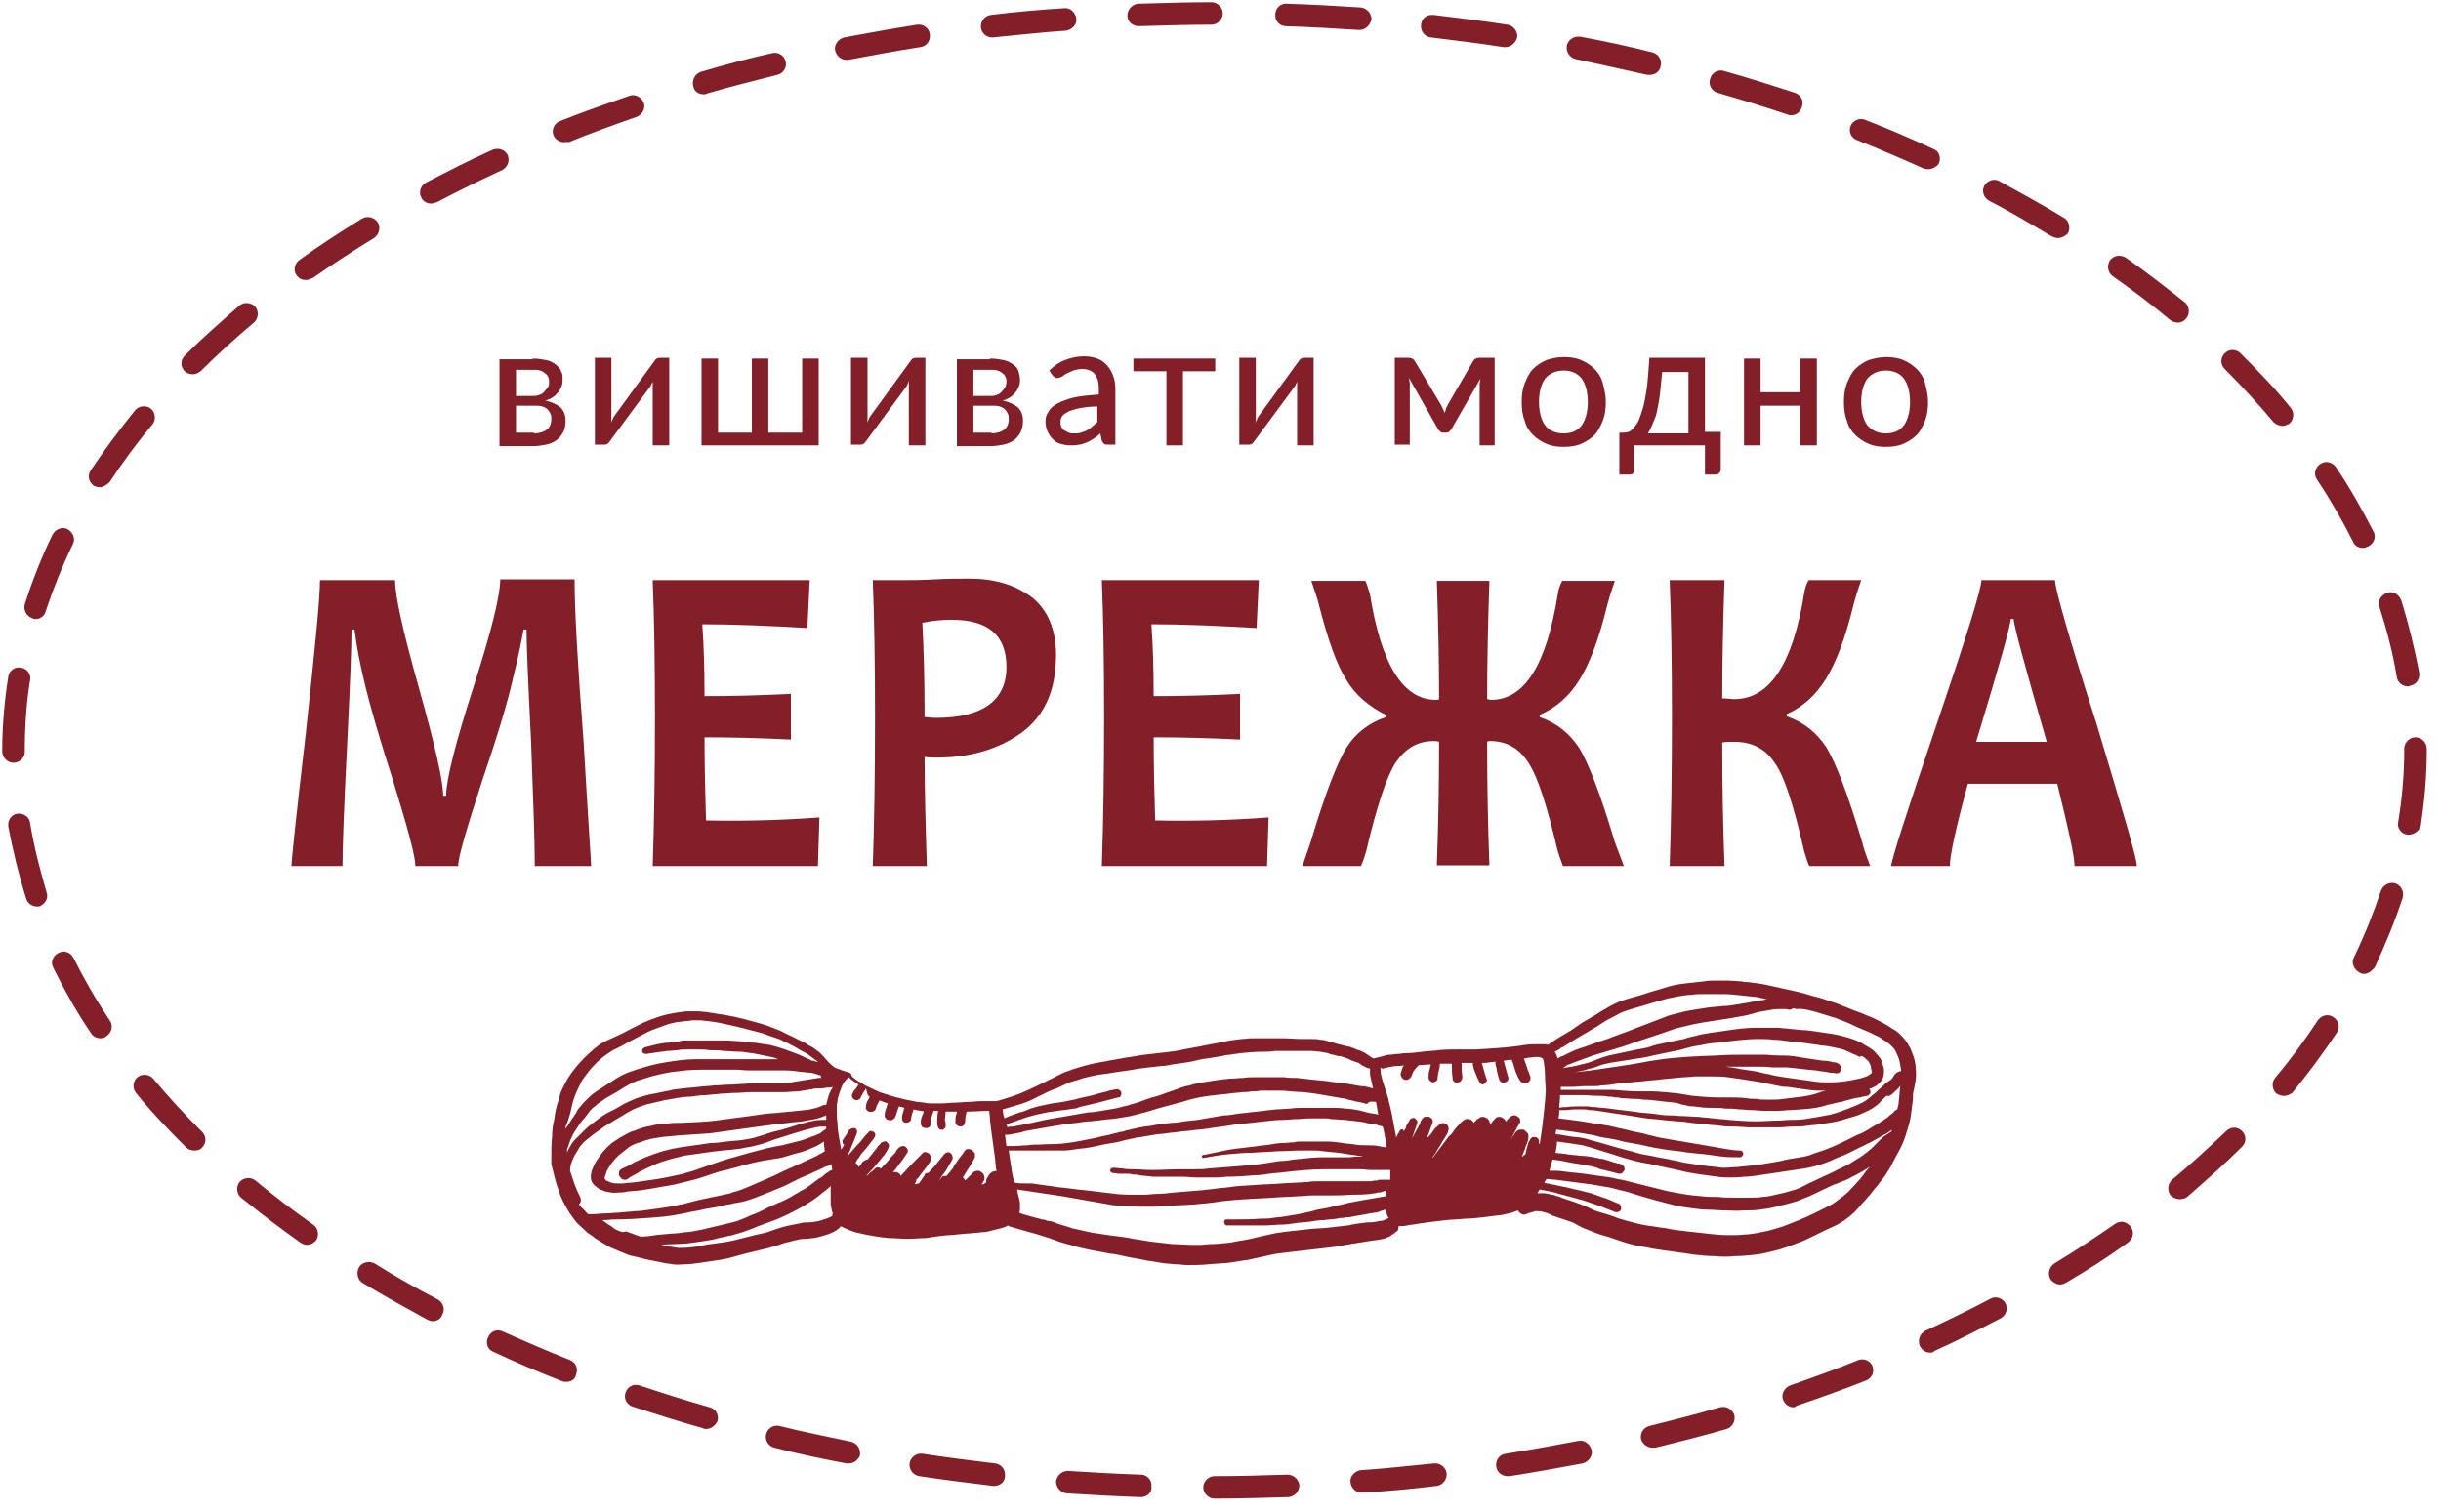
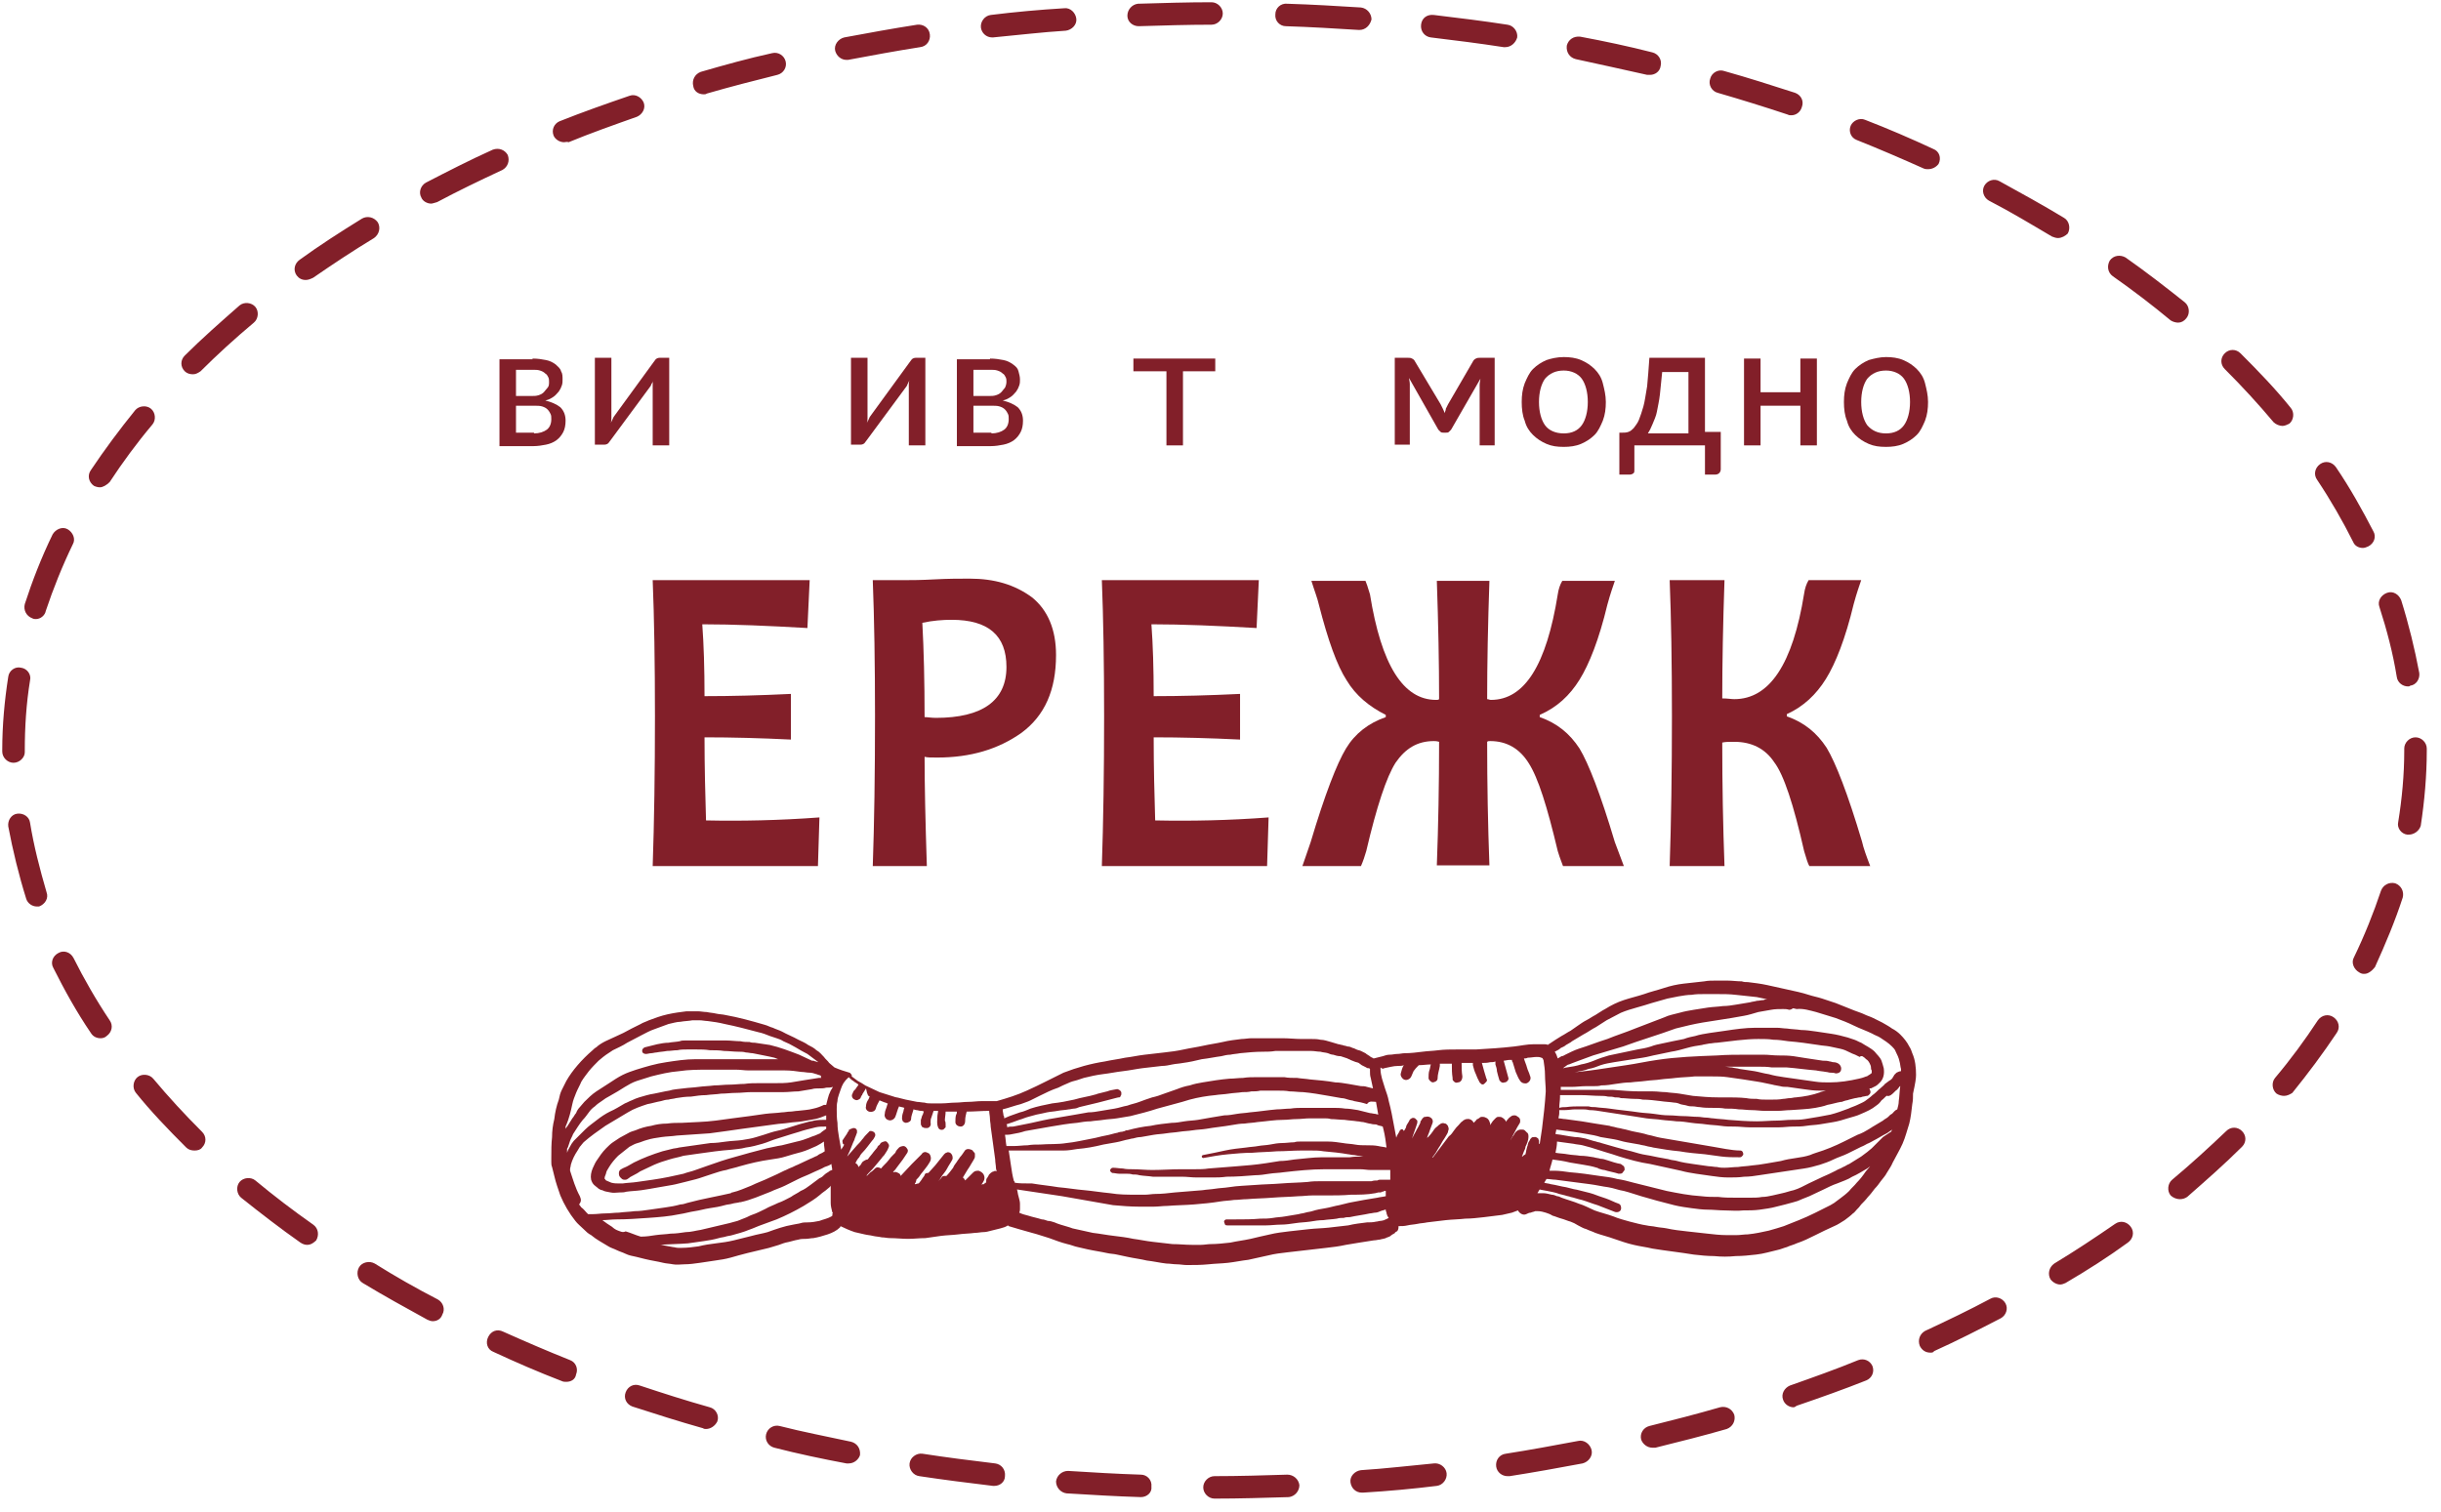
<svg xmlns="http://www.w3.org/2000/svg" width="163" height="101" viewBox="0 0 163 101" fill="none">
-   <path d="M39.472 57.85H35.71C35.71 56.2 35.61 53.4 35.459 49.45C35.259 45.5 35.158 43.05 35.158 42.05H34.958C34.858 42.65 34.657 43.7 34.256 45.3C33.905 46.9 33.203 49.2 32.149 52.3C31.146 55.4 30.594 57.25 30.594 57.85H27.736C27.736 57.2 27.234 55.35 26.281 52.25C25.278 49.15 24.676 47 24.375 45.75C24.074 44.5 23.823 43.3 23.673 42.05H23.473C23.473 43.25 23.372 45.9 23.172 49.9C22.971 53.9 22.871 56.55 22.871 57.85H19.46C19.46 57.55 19.761 54.6 20.413 49.05C21.015 43.45 21.366 40.05 21.366 38.75H26.381C26.381 39.85 26.933 42.25 27.986 46C29.04 49.75 29.591 52.15 29.591 53.15H29.792C29.792 52.1 30.394 49.7 31.598 45.95C32.801 42.2 33.403 39.8 33.403 38.7H38.368C38.368 40.7 38.569 44.35 38.97 49.55C39.271 54.75 39.472 57.55 39.472 57.85Z" fill="#821F29" />
  <path d="M54.719 54.6L54.619 57.85H43.584C43.685 54.9 43.735 51.55 43.735 47.85C43.735 44.3 43.685 41.25 43.584 38.75H54.067L53.916 41.95C51.308 41.8 49.001 41.7 46.895 41.7C46.995 43.05 47.045 44.65 47.045 46.5C48.851 46.5 50.757 46.45 52.813 46.35V49.4C50.807 49.3 48.851 49.25 47.045 49.25C47.045 51.25 47.095 53.1 47.145 54.8C49.503 54.85 52.011 54.8 54.719 54.6Z" fill="#821F29" />
  <path d="M70.518 43.75C70.518 46.1 69.765 47.8 68.21 48.95C66.656 50.05 64.8 50.6 62.593 50.6C62.192 50.6 61.891 50.6 61.74 50.55C61.74 52.4 61.791 54.8 61.891 57.85H58.28C58.38 55 58.43 51.7 58.43 47.85C58.43 44.35 58.38 41.3 58.28 38.75H60.537C60.838 38.75 61.49 38.75 62.393 38.7C63.295 38.65 64.098 38.65 64.75 38.65C66.405 38.65 67.759 39.05 68.913 39.9C69.966 40.75 70.518 42.05 70.518 43.75ZM67.207 44.55C67.207 42.45 66.004 41.4 63.546 41.4C62.944 41.4 62.292 41.45 61.59 41.6C61.69 43.45 61.74 45.55 61.74 47.9C61.941 47.9 62.192 47.95 62.493 47.95C65.603 47.95 67.207 46.8 67.207 44.55Z" fill="#821F29" />
  <path d="M84.712 54.6L84.611 57.85H73.577C73.677 54.9 73.728 51.55 73.728 47.85C73.728 44.3 73.677 41.25 73.577 38.75H84.059L83.909 41.95C81.301 41.8 78.994 41.7 76.887 41.7C76.988 43.05 77.038 44.65 77.038 46.5C78.843 46.5 80.749 46.45 82.806 46.35V49.4C80.799 49.3 78.843 49.25 77.038 49.25C77.038 51.25 77.088 53.1 77.138 54.8C79.546 54.85 82.053 54.8 84.712 54.6Z" fill="#821F29" />
  <path d="M108.435 57.85H104.372C104.322 57.7 104.172 57.35 104.021 56.85C103.319 53.9 102.717 51.95 102.065 50.95C101.463 50 100.611 49.5 99.507 49.5C99.407 49.5 99.357 49.5 99.306 49.55C99.306 52.4 99.357 55.1 99.457 57.8H95.946C96.046 55.15 96.097 52.4 96.097 49.55C95.946 49.5 95.796 49.5 95.746 49.5C94.642 49.5 93.84 50 93.188 50.95C92.586 51.9 91.934 53.85 91.232 56.85C91.131 57.2 91.031 57.5 90.88 57.85H86.968C87.069 57.55 87.269 57 87.52 56.25C88.473 53.05 89.275 51 89.877 50C90.479 49 91.382 48.3 92.536 47.9V47.75C91.432 47.2 90.529 46.45 89.928 45.45C89.276 44.45 88.674 42.75 88.072 40.4C87.972 39.95 87.771 39.45 87.57 38.8H91.181C91.232 38.9 91.332 39.2 91.482 39.7C92.235 44.4 93.689 46.75 95.896 46.75C95.996 46.75 96.046 46.75 96.097 46.7C96.097 44.3 96.046 41.7 95.946 38.8H99.457C99.357 41.7 99.306 44.35 99.306 46.7C99.407 46.7 99.457 46.75 99.557 46.75C101.814 46.75 103.269 44.4 104.021 39.7C104.071 39.35 104.172 39.05 104.322 38.8H107.833C107.733 39.1 107.532 39.65 107.331 40.4C106.78 42.7 106.128 44.35 105.476 45.4C104.824 46.45 103.971 47.25 102.817 47.75V47.9C103.971 48.3 104.824 49 105.476 50C106.077 51 106.88 53.05 107.833 56.25C107.983 56.65 108.184 57.2 108.435 57.85Z" fill="#821F29" />
  <path d="M124.885 57.85H120.823C120.723 57.7 120.622 57.35 120.472 56.85C119.77 53.75 119.118 51.75 118.466 50.9C117.864 50 116.961 49.55 115.807 49.55C115.456 49.55 115.206 49.55 115.005 49.6C115.005 52.45 115.055 55.15 115.155 57.85H111.494C111.594 54.9 111.645 51.55 111.645 47.85C111.645 44.3 111.594 41.25 111.494 38.75H115.155C115.055 41.65 115.005 44.3 115.005 46.65C115.356 46.65 115.607 46.7 115.807 46.7C118.165 46.7 119.719 44.35 120.472 39.65C120.522 39.3 120.622 39 120.773 38.75H124.284C124.183 39.05 123.983 39.6 123.782 40.35C123.23 42.65 122.578 44.3 121.926 45.35C121.274 46.4 120.422 47.2 119.318 47.7V47.85C120.472 48.25 121.324 48.95 121.976 49.95C122.578 50.95 123.381 53 124.334 56.2C124.434 56.65 124.635 57.2 124.885 57.85Z" fill="#821F29" />
-   <path d="M142.69 57.85H138.528C138.528 57.2 138.126 55.4 137.374 52.35H131.406C130.603 55.3 130.202 57.15 130.202 57.85H126.29C126.29 57.45 127.293 54.35 129.299 48.45C131.305 42.55 132.308 39.35 132.308 38.75H137.224C137.224 39.3 138.126 42.5 139.982 48.3C141.737 54.15 142.69 57.3 142.69 57.85ZM136.672 49.55C135.217 44.5 134.465 41.75 134.465 41.35H134.264C134.264 41.75 133.512 44.45 131.957 49.55H136.672Z" fill="#821F29" />
  <path d="M35.56 23.95C35.911 23.95 36.212 24 36.462 24.05C36.713 24.1 36.914 24.2 37.114 24.35C37.265 24.5 37.415 24.6 37.466 24.8C37.566 24.95 37.566 25.15 37.566 25.35C37.566 25.5 37.566 25.6 37.516 25.75C37.466 25.9 37.416 26 37.315 26.15C37.215 26.25 37.114 26.4 36.964 26.5C36.814 26.6 36.663 26.7 36.412 26.75C36.814 26.85 37.165 27 37.416 27.2C37.666 27.45 37.767 27.75 37.767 28.1C37.767 28.4 37.716 28.65 37.616 28.85C37.516 29.05 37.365 29.25 37.165 29.4C36.964 29.55 36.713 29.65 36.462 29.7C36.212 29.75 35.911 29.8 35.61 29.8H33.353V24H35.56V23.95ZM34.456 24.7V26.45H35.51C35.66 26.45 35.81 26.45 35.961 26.4C36.111 26.35 36.212 26.3 36.312 26.2C36.412 26.1 36.462 26 36.563 25.9C36.663 25.8 36.663 25.65 36.663 25.5C36.663 25.4 36.663 25.3 36.613 25.2C36.563 25.1 36.513 25 36.412 24.95C36.312 24.85 36.212 24.8 36.061 24.75C35.911 24.7 35.76 24.7 35.56 24.7H34.456ZM35.66 28.95C36.011 28.95 36.312 28.85 36.513 28.7C36.713 28.55 36.814 28.3 36.814 28C36.814 27.85 36.814 27.75 36.764 27.65C36.713 27.55 36.663 27.45 36.563 27.35C36.462 27.25 36.362 27.2 36.212 27.15C36.061 27.1 35.861 27.1 35.66 27.1H34.456V28.9H35.66V28.95Z" fill="#821F29" />
  <path d="M44.688 23.95V29.75H43.584V25.95C43.584 25.85 43.584 25.8 43.584 25.7C43.584 25.6 43.584 25.5 43.635 25.4C43.584 25.5 43.584 25.55 43.534 25.6C43.484 25.65 43.484 25.75 43.434 25.8L40.776 29.4C40.726 29.45 40.675 29.55 40.625 29.6C40.575 29.65 40.475 29.7 40.375 29.7H39.723V23.9H40.826V27.7C40.826 27.8 40.826 27.85 40.826 27.95C40.826 28.05 40.826 28.15 40.776 28.25C40.876 28.1 40.926 27.95 40.976 27.85L43.635 24.2C43.685 24.15 43.735 24.05 43.785 24C43.835 23.95 43.936 23.9 44.036 23.9H44.688V23.95Z" fill="#821F29" />
-   <path d="M54.669 23.95V29.75H46.845V23.95H47.948V28.9H50.205V23.95H51.308V28.9H53.565V23.95H54.669Z" fill="#821F29" />
  <path d="M61.791 23.95V29.75H60.687V25.95C60.687 25.85 60.687 25.8 60.687 25.7C60.687 25.6 60.687 25.5 60.737 25.4C60.687 25.5 60.637 25.55 60.637 25.6C60.587 25.65 60.587 25.75 60.537 25.8L57.879 29.4C57.828 29.45 57.778 29.55 57.728 29.6C57.678 29.65 57.578 29.7 57.477 29.7H56.825V23.9H57.929V27.7C57.929 27.8 57.929 27.85 57.929 27.95C57.929 28.05 57.929 28.15 57.879 28.25C57.979 28.1 58.029 27.95 58.079 27.85L60.737 24.2C60.788 24.15 60.838 24.05 60.888 24C60.938 23.95 61.038 23.9 61.139 23.9H61.791V23.95Z" fill="#821F29" />
  <path d="M66.104 23.95C66.455 23.95 66.756 24 67.007 24.05C67.258 24.1 67.458 24.2 67.659 24.35C67.859 24.5 67.96 24.6 68.01 24.8C68.06 25 68.11 25.15 68.11 25.35C68.11 25.5 68.11 25.6 68.06 25.75C68.01 25.9 67.96 26 67.859 26.15C67.759 26.25 67.659 26.4 67.508 26.5C67.358 26.6 67.207 26.7 66.957 26.75C67.358 26.85 67.709 27 67.96 27.2C68.21 27.45 68.311 27.75 68.311 28.1C68.311 28.4 68.261 28.65 68.16 28.85C68.06 29.05 67.91 29.25 67.709 29.4C67.508 29.55 67.258 29.65 67.007 29.7C66.756 29.75 66.455 29.8 66.154 29.8H63.897V24H66.104V23.95ZM65.001 24.7V26.45H66.054C66.204 26.45 66.355 26.45 66.505 26.4C66.656 26.35 66.756 26.3 66.856 26.2C66.957 26.1 67.007 26 67.107 25.9C67.157 25.8 67.207 25.65 67.207 25.5C67.207 25.4 67.207 25.3 67.157 25.2C67.107 25.1 67.057 25 66.957 24.95C66.856 24.85 66.756 24.8 66.606 24.75C66.455 24.7 66.305 24.7 66.104 24.7H65.001ZM66.204 28.95C66.555 28.95 66.856 28.85 67.057 28.7C67.258 28.55 67.358 28.3 67.358 28C67.358 27.85 67.358 27.75 67.308 27.65C67.258 27.55 67.207 27.45 67.107 27.35C67.007 27.25 66.906 27.2 66.756 27.15C66.606 27.1 66.405 27.1 66.204 27.1H65.001V28.9H66.204V28.95Z" fill="#821F29" />
-   <path d="M70.066 24.75C70.367 24.45 70.718 24.2 71.12 24.05C71.521 23.9 71.922 23.8 72.373 23.8C72.725 23.8 72.975 23.85 73.276 23.95C73.527 24.05 73.728 24.2 73.928 24.4C74.079 24.6 74.229 24.8 74.329 25.1C74.43 25.35 74.48 25.65 74.48 26V29.7H73.978C73.878 29.7 73.778 29.7 73.728 29.65C73.677 29.6 73.627 29.55 73.577 29.45L73.477 28.95C73.326 29.1 73.176 29.2 73.025 29.3C72.875 29.4 72.724 29.5 72.574 29.55C72.424 29.6 72.223 29.7 72.072 29.7C71.872 29.75 71.671 29.75 71.471 29.75C71.22 29.75 71.019 29.7 70.819 29.65C70.618 29.6 70.468 29.5 70.317 29.35C70.166 29.2 70.066 29.05 69.966 28.85C69.866 28.65 69.816 28.45 69.816 28.15C69.816 27.9 69.866 27.7 70.016 27.5C70.116 27.3 70.317 27.1 70.618 26.95C70.919 26.8 71.27 26.65 71.721 26.55C72.173 26.45 72.725 26.4 73.376 26.35V25.95C73.376 25.5 73.276 25.2 73.076 24.95C72.875 24.75 72.624 24.65 72.273 24.65C72.022 24.65 71.822 24.7 71.671 24.75C71.521 24.8 71.37 24.9 71.22 24.95C71.12 25 71.019 25.1 70.919 25.15C70.819 25.2 70.718 25.25 70.618 25.25C70.518 25.25 70.468 25.25 70.417 25.2C70.367 25.15 70.317 25.1 70.267 25.05L70.066 24.75ZM73.326 27.15C72.875 27.15 72.474 27.2 72.173 27.25C71.872 27.3 71.621 27.4 71.42 27.45C71.22 27.55 71.069 27.65 70.969 27.75C70.869 27.85 70.819 28 70.819 28.15C70.819 28.3 70.819 28.4 70.869 28.5C70.919 28.6 70.969 28.7 71.069 28.75C71.17 28.8 71.27 28.85 71.37 28.9C71.471 28.95 71.621 28.95 71.721 28.95C71.872 28.95 72.073 28.95 72.173 28.9C72.323 28.85 72.474 28.8 72.574 28.75C72.674 28.7 72.825 28.6 72.925 28.5C73.025 28.4 73.176 28.3 73.276 28.2V27.15H73.326Z" fill="#821F29" />
  <path d="M81.201 24.8H78.994V29.75H77.89V24.8H75.684V23.95H81.15V24.8H81.201Z" fill="#821F29" />
-   <path d="M87.721 23.95V29.75H86.617V25.95C86.617 25.85 86.617 25.8 86.617 25.7C86.617 25.6 86.617 25.5 86.668 25.4C86.617 25.5 86.617 25.55 86.567 25.6C86.517 25.65 86.517 25.75 86.467 25.8L83.809 29.4C83.758 29.45 83.708 29.55 83.658 29.6C83.608 29.65 83.508 29.7 83.407 29.7H82.755V23.9H83.859V27.7C83.859 27.8 83.859 27.85 83.859 27.95C83.859 28.05 83.859 28.15 83.809 28.25C83.909 28.1 83.959 27.95 84.009 27.85L86.668 24.2C86.718 24.15 86.768 24.05 86.818 24C86.868 23.95 86.968 23.9 87.069 23.9H87.721V23.95Z" fill="#821F29" />
  <path d="M99.808 23.95V29.75H98.805V26.1C98.805 26 98.805 25.85 98.805 25.7C98.805 25.55 98.855 25.4 98.855 25.3L96.899 28.7C96.849 28.75 96.799 28.8 96.749 28.85C96.698 28.9 96.648 28.9 96.548 28.9H96.397C96.347 28.9 96.247 28.9 96.197 28.85C96.147 28.8 96.097 28.75 96.046 28.7L94.09 25.25C94.09 25.35 94.141 25.5 94.141 25.65C94.141 25.8 94.141 25.95 94.141 26.05V29.7H93.137V23.9H94.04C94.141 23.9 94.191 23.9 94.291 23.95C94.391 24 94.442 24.05 94.492 24.15L96.197 27C96.247 27.1 96.297 27.2 96.347 27.3C96.397 27.4 96.448 27.5 96.448 27.6C96.498 27.5 96.548 27.4 96.548 27.3C96.598 27.2 96.648 27.1 96.698 27L98.353 24.15C98.404 24.05 98.454 24 98.554 23.95C98.654 23.9 98.705 23.9 98.805 23.9H99.808V23.95Z" fill="#821F29" />
  <path d="M104.422 23.85C104.823 23.85 105.225 23.9 105.576 24.05C105.927 24.2 106.228 24.4 106.479 24.65C106.729 24.9 106.93 25.2 107.03 25.6C107.131 26 107.231 26.4 107.231 26.85C107.231 27.3 107.181 27.7 107.03 28.1C106.88 28.45 106.729 28.8 106.479 29.05C106.228 29.3 105.927 29.5 105.576 29.65C105.225 29.8 104.823 29.85 104.422 29.85C103.971 29.85 103.62 29.8 103.269 29.65C102.918 29.5 102.617 29.3 102.366 29.05C102.115 28.8 101.915 28.5 101.814 28.1C101.664 27.75 101.614 27.3 101.614 26.85C101.614 26.4 101.664 26 101.814 25.6C101.965 25.25 102.115 24.9 102.366 24.65C102.617 24.4 102.918 24.2 103.269 24.05C103.57 23.95 103.971 23.85 104.422 23.85ZM104.422 28.95C104.974 28.95 105.375 28.75 105.626 28.4C105.877 28.05 106.027 27.5 106.027 26.85C106.027 26.2 105.877 25.65 105.626 25.3C105.375 24.95 104.924 24.75 104.422 24.75C103.871 24.75 103.469 24.95 103.168 25.3C102.918 25.65 102.767 26.2 102.767 26.85C102.767 27.5 102.918 28.05 103.168 28.4C103.419 28.75 103.871 28.95 104.422 28.95Z" fill="#821F29" />
  <path d="M114.905 28.9V31.35C114.905 31.45 114.855 31.55 114.804 31.6C114.754 31.65 114.654 31.7 114.554 31.7H113.851V29.75H109.137V31.4C109.137 31.5 109.137 31.55 109.087 31.6C109.037 31.65 108.936 31.7 108.836 31.7H108.134V28.9H108.334C108.485 28.9 108.585 28.9 108.736 28.85C108.886 28.8 108.986 28.7 109.087 28.6C109.187 28.45 109.337 28.3 109.438 28.05C109.538 27.8 109.638 27.5 109.739 27.15C109.839 26.8 109.889 26.35 109.989 25.8C110.04 25.25 110.09 24.65 110.14 23.9H113.851V28.85H114.905V28.9ZM112.748 28.95V24.85H110.993C110.942 25.4 110.892 25.9 110.842 26.35C110.792 26.8 110.692 27.2 110.641 27.5C110.591 27.8 110.441 28.1 110.341 28.35C110.24 28.6 110.14 28.8 110.04 28.95H112.748Z" fill="#821F29" />
-   <path d="M121.324 23.95V29.75H120.221V27.1H117.563V29.75H116.459V23.95H117.563V26.2H120.221V23.95H121.324Z" fill="#821F29" />
+   <path d="M121.324 23.95V29.75H120.221V27.1H117.563V29.75H116.459V23.95H117.563V26.2H120.221V23.95H121.324" fill="#821F29" />
  <path d="M125.939 23.85C126.34 23.85 126.741 23.9 127.092 24.05C127.443 24.2 127.744 24.4 127.995 24.65C128.246 24.9 128.446 25.2 128.547 25.6C128.647 26 128.747 26.4 128.747 26.85C128.747 27.3 128.697 27.7 128.547 28.1C128.396 28.45 128.246 28.8 127.995 29.05C127.744 29.3 127.443 29.5 127.092 29.65C126.741 29.8 126.34 29.85 125.939 29.85C125.487 29.85 125.136 29.8 124.785 29.65C124.434 29.5 124.133 29.3 123.882 29.05C123.632 28.8 123.431 28.5 123.331 28.1C123.18 27.75 123.13 27.3 123.13 26.85C123.13 26.4 123.18 26 123.331 25.6C123.481 25.25 123.632 24.9 123.882 24.65C124.133 24.4 124.434 24.2 124.785 24.05C125.136 23.95 125.537 23.85 125.939 23.85ZM125.939 28.95C126.49 28.95 126.892 28.75 127.142 28.4C127.393 28.05 127.544 27.5 127.544 26.85C127.544 26.2 127.393 25.65 127.142 25.3C126.892 24.95 126.44 24.75 125.939 24.75C125.387 24.75 124.986 24.95 124.685 25.3C124.434 25.65 124.284 26.2 124.284 26.85C124.284 27.5 124.434 28.05 124.685 28.4C124.986 28.75 125.387 28.95 125.939 28.95Z" fill="#821F29" />
  <path d="M81.1 100.1C80.699 100.1 80.348 99.75 80.348 99.35C80.348 98.95 80.699 98.6 81.1 98.6C82.705 98.6 84.36 98.55 85.965 98.5C86.367 98.5 86.718 98.8 86.768 99.2C86.768 99.6 86.467 99.95 86.066 100C84.41 100.05 82.755 100.1 81.1 100.1ZM76.185 100C74.53 99.95 72.875 99.85 71.22 99.75C70.819 99.7 70.518 99.35 70.518 98.95C70.568 98.55 70.919 98.25 71.32 98.25C72.925 98.35 74.58 98.45 76.185 98.5C76.586 98.5 76.938 98.85 76.887 99.3C76.938 99.7 76.586 100 76.185 100ZM90.931 99.7C90.529 99.7 90.228 99.4 90.178 99C90.128 98.6 90.479 98.25 90.88 98.2C92.485 98.1 94.141 97.9 95.746 97.75C96.147 97.7 96.548 98 96.598 98.4C96.648 98.8 96.347 99.2 95.946 99.25C94.341 99.45 92.686 99.6 91.031 99.7C90.981 99.7 90.931 99.7 90.931 99.7ZM66.405 99.25C66.355 99.25 66.355 99.25 66.305 99.25C64.65 99.05 63.045 98.85 61.389 98.6C60.988 98.55 60.687 98.15 60.737 97.75C60.788 97.35 61.189 97.05 61.59 97.1C63.195 97.35 64.8 97.55 66.455 97.75C66.856 97.8 67.157 98.15 67.107 98.6C67.107 99 66.756 99.25 66.405 99.25ZM100.661 98.6C100.31 98.6 99.959 98.35 99.908 97.95C99.858 97.55 100.109 97.15 100.56 97.1C102.165 96.85 103.77 96.55 105.375 96.25C105.776 96.15 106.178 96.45 106.278 96.85C106.378 97.25 106.077 97.65 105.676 97.75C104.071 98.05 102.416 98.35 100.811 98.6C100.761 98.6 100.711 98.6 100.661 98.6ZM56.675 97.75C56.625 97.75 56.575 97.75 56.524 97.75C54.919 97.45 53.264 97.1 51.71 96.7C51.308 96.6 51.058 96.2 51.158 95.8C51.258 95.4 51.66 95.15 52.061 95.25C53.615 95.65 55.221 95.95 56.825 96.3C57.227 96.4 57.477 96.75 57.427 97.2C57.327 97.5 57.026 97.75 56.675 97.75ZM110.341 96.7C109.989 96.7 109.689 96.45 109.588 96.15C109.488 95.75 109.739 95.35 110.14 95.25C111.745 94.85 113.3 94.45 114.855 94C115.256 93.9 115.657 94.1 115.807 94.5C115.908 94.9 115.707 95.3 115.306 95.45C113.751 95.9 112.146 96.3 110.541 96.7C110.441 96.7 110.391 96.7 110.341 96.7ZM47.145 95.45C47.095 95.45 46.995 95.45 46.945 95.4C45.34 94.95 43.785 94.45 42.23 93.95C41.829 93.8 41.629 93.4 41.779 93C41.929 92.6 42.331 92.4 42.732 92.55C44.236 93.05 45.791 93.55 47.396 94C47.797 94.1 48.048 94.55 47.898 94.95C47.747 95.25 47.446 95.45 47.145 95.45ZM119.77 94C119.469 94 119.168 93.8 119.068 93.5C118.917 93.1 119.168 92.7 119.519 92.55C121.074 92 122.629 91.45 124.083 90.85C124.484 90.7 124.885 90.9 125.036 91.25C125.186 91.65 124.986 92.05 124.635 92.2C123.13 92.8 121.575 93.35 119.97 93.9C119.92 93.95 119.82 94 119.77 94ZM37.817 92.3C37.716 92.3 37.616 92.3 37.516 92.25C35.961 91.65 34.456 91 32.952 90.3C32.55 90.15 32.4 89.7 32.601 89.3C32.801 88.9 33.203 88.75 33.604 88.95C35.058 89.6 36.563 90.25 38.068 90.85C38.469 91 38.619 91.45 38.469 91.8C38.419 92.15 38.118 92.3 37.817 92.3ZM128.898 90.35C128.597 90.35 128.346 90.2 128.196 89.9C128.045 89.5 128.196 89.1 128.547 88.9C130.051 88.2 131.506 87.5 132.91 86.75C133.261 86.55 133.713 86.7 133.913 87.05C134.114 87.4 133.964 87.85 133.612 88.05C132.158 88.8 130.703 89.55 129.149 90.25C129.098 90.35 128.998 90.35 128.898 90.35ZM28.889 88.25C28.789 88.25 28.638 88.2 28.538 88.15C27.084 87.35 25.629 86.55 24.225 85.7C23.874 85.5 23.773 85 23.974 84.65C24.175 84.3 24.676 84.2 25.027 84.4C26.381 85.25 27.786 86.05 29.24 86.8C29.591 87 29.742 87.45 29.541 87.8C29.441 88.1 29.19 88.25 28.889 88.25ZM137.575 85.8C137.324 85.8 137.073 85.65 136.923 85.45C136.722 85.1 136.822 84.65 137.173 84.4C138.578 83.55 139.932 82.65 141.236 81.75C141.587 81.5 142.038 81.6 142.289 81.95C142.54 82.3 142.44 82.75 142.089 83C140.785 83.95 139.38 84.85 137.926 85.7C137.825 85.75 137.675 85.8 137.575 85.8ZM20.513 83.15C20.363 83.15 20.212 83.1 20.062 83C18.708 82.05 17.354 81 16.1 80C15.799 79.75 15.749 79.25 15.999 78.95C16.25 78.65 16.752 78.6 17.053 78.85C18.256 79.85 19.56 80.85 20.915 81.8C21.266 82.05 21.316 82.5 21.115 82.85C20.965 83 20.764 83.15 20.513 83.15ZM145.549 80.1C145.349 80.1 145.098 80 144.947 79.85C144.697 79.55 144.747 79.05 145.048 78.8C146.302 77.75 147.505 76.65 148.659 75.55C148.96 75.25 149.411 75.25 149.712 75.55C150.013 75.85 150.013 76.3 149.712 76.6C148.559 77.75 147.305 78.85 146.051 79.95C145.9 80.05 145.75 80.1 145.549 80.1ZM12.99 76.85C12.79 76.85 12.589 76.8 12.438 76.65C11.235 75.45 10.081 74.25 9.078 73C8.827 72.7 8.877 72.2 9.178 71.95C9.479 71.7 9.981 71.75 10.232 72.05C11.235 73.25 12.338 74.45 13.492 75.6C13.793 75.9 13.793 76.35 13.492 76.65C13.391 76.8 13.191 76.85 12.99 76.85ZM152.521 73.2C152.37 73.2 152.17 73.15 152.019 73.05C151.718 72.8 151.668 72.3 151.919 72C152.972 70.75 153.925 69.45 154.778 68.15C155.029 67.8 155.48 67.7 155.831 67.95C156.182 68.2 156.282 68.65 156.032 69C155.129 70.35 154.126 71.7 153.072 73C152.922 73.1 152.721 73.2 152.521 73.2ZM6.721 69.35C6.47 69.35 6.219 69.25 6.069 69C5.116 67.6 4.313 66.15 3.561 64.65C3.36 64.3 3.511 63.85 3.912 63.65C4.263 63.45 4.715 63.6 4.915 64C5.617 65.4 6.42 66.8 7.323 68.15C7.573 68.5 7.473 68.95 7.122 69.2C7.022 69.3 6.871 69.35 6.721 69.35ZM157.887 65.05C157.787 65.05 157.687 65.05 157.536 64.95C157.185 64.75 156.985 64.3 157.185 63.95C157.887 62.5 158.489 61 158.991 59.5C159.141 59.1 159.542 58.9 159.944 59C160.345 59.15 160.546 59.55 160.445 59.95C159.944 61.5 159.292 63.05 158.589 64.6C158.389 64.85 158.138 65.05 157.887 65.05ZM2.458 60.55C2.157 60.55 1.856 60.35 1.755 60.05C1.254 58.45 0.853 56.8 0.552 55.2C0.502 54.8 0.752 54.4 1.154 54.35C1.555 54.3 1.956 54.55 2.006 54.95C2.257 56.5 2.658 58.05 3.11 59.6C3.26 60 3.009 60.4 2.608 60.55C2.608 60.55 2.508 60.55 2.458 60.55ZM160.846 55.75C160.796 55.75 160.746 55.75 160.746 55.75C160.345 55.7 160.044 55.3 160.144 54.9C160.395 53.35 160.546 51.75 160.546 50.15V50C160.546 49.6 160.897 49.25 161.298 49.25C161.699 49.25 162.05 49.6 162.05 50V50.15C162.05 51.8 161.9 53.5 161.649 55.15C161.549 55.5 161.198 55.75 160.846 55.75ZM0.903 50.95C0.502 50.95 0.15 50.6 0.15 50.2V50.1C0.15 48.45 0.301 46.8 0.552 45.2C0.602 44.8 1.003 44.5 1.404 44.6C1.806 44.65 2.107 45.05 2.006 45.45C1.755 47 1.655 48.55 1.655 50.15V50.25C1.655 50.6 1.304 50.95 0.903 50.95ZM160.796 45.85C160.445 45.85 160.094 45.6 160.044 45.2C159.793 43.65 159.392 42.1 158.89 40.55C158.74 40.15 158.991 39.75 159.392 39.6C159.793 39.45 160.194 39.7 160.345 40.1C160.846 41.7 161.248 43.35 161.549 44.95C161.599 45.35 161.348 45.75 160.947 45.8C160.897 45.85 160.846 45.85 160.796 45.85ZM2.407 41.35C2.307 41.35 2.257 41.35 2.157 41.3C1.755 41.15 1.555 40.75 1.655 40.35C2.157 38.8 2.759 37.25 3.511 35.7C3.711 35.35 4.163 35.15 4.514 35.35C4.865 35.55 5.066 36 4.865 36.35C4.163 37.8 3.561 39.3 3.059 40.8C3.009 41.1 2.708 41.35 2.407 41.35ZM157.787 36.6C157.486 36.6 157.235 36.45 157.135 36.2C156.433 34.8 155.63 33.4 154.728 32.05C154.477 31.7 154.577 31.25 154.928 31C155.279 30.75 155.731 30.85 155.981 31.2C156.934 32.6 157.737 34.05 158.489 35.5C158.69 35.85 158.539 36.3 158.138 36.5C158.038 36.55 157.887 36.6 157.787 36.6ZM6.671 32.55C6.52 32.55 6.37 32.5 6.269 32.45C5.918 32.2 5.818 31.75 6.069 31.4C6.971 30.05 7.975 28.7 9.028 27.4C9.279 27.1 9.78 27.05 10.081 27.3C10.382 27.55 10.432 28.05 10.181 28.35C9.128 29.6 8.175 30.9 7.323 32.2C7.122 32.4 6.871 32.55 6.671 32.55ZM152.42 28.45C152.22 28.45 151.969 28.35 151.819 28.2C150.815 27 149.712 25.8 148.559 24.65C148.258 24.35 148.258 23.9 148.559 23.6C148.859 23.3 149.311 23.3 149.612 23.6C150.816 24.8 151.969 26 152.972 27.25C153.223 27.55 153.173 28.05 152.872 28.3C152.772 28.35 152.571 28.45 152.42 28.45ZM12.89 25C12.689 25 12.489 24.95 12.338 24.8C12.037 24.5 12.037 24.05 12.338 23.75C13.492 22.6 14.745 21.5 15.999 20.4C16.3 20.15 16.802 20.2 17.053 20.5C17.303 20.8 17.253 21.3 16.952 21.55C15.698 22.6 14.495 23.7 13.391 24.8C13.241 24.9 13.09 25 12.89 25ZM145.449 21.55C145.298 21.55 145.098 21.5 144.947 21.4C143.744 20.4 142.44 19.4 141.085 18.45C140.734 18.2 140.684 17.75 140.885 17.4C141.136 17.05 141.587 17 141.938 17.2C143.292 18.15 144.646 19.2 145.9 20.2C146.201 20.45 146.251 20.95 146.001 21.25C145.85 21.45 145.65 21.55 145.449 21.55ZM20.413 18.7C20.162 18.7 19.962 18.6 19.811 18.4C19.56 18.05 19.661 17.6 20.012 17.35C21.316 16.4 22.72 15.5 24.175 14.6C24.526 14.4 24.977 14.5 25.228 14.85C25.428 15.2 25.328 15.65 24.977 15.9C23.573 16.75 22.218 17.65 20.915 18.55C20.714 18.65 20.563 18.7 20.413 18.7ZM137.424 15.9C137.274 15.9 137.173 15.85 137.023 15.8C135.669 15 134.264 14.15 132.81 13.4C132.459 13.2 132.308 12.75 132.509 12.4C132.71 12.05 133.161 11.9 133.512 12.1C134.967 12.9 136.421 13.7 137.825 14.55C138.177 14.75 138.277 15.25 138.076 15.6C137.926 15.75 137.675 15.9 137.424 15.9ZM28.789 13.6C28.538 13.6 28.237 13.45 28.137 13.2C27.936 12.85 28.087 12.4 28.438 12.2C29.892 11.45 31.347 10.7 32.901 10C33.303 9.85 33.704 10 33.905 10.35C34.055 10.75 33.905 11.15 33.554 11.35C32.049 12.05 30.594 12.75 29.19 13.5C28.989 13.55 28.889 13.6 28.789 13.6ZM128.747 11.3C128.647 11.3 128.547 11.3 128.446 11.25C126.992 10.6 125.487 9.95 123.983 9.35C123.581 9.2 123.431 8.75 123.581 8.4C123.732 8.05 124.183 7.85 124.534 8C126.089 8.6 127.594 9.25 129.098 9.95C129.5 10.1 129.65 10.55 129.45 10.95C129.299 11.15 129.048 11.3 128.747 11.3ZM37.666 9.5C37.365 9.5 37.064 9.3 36.964 9.05C36.814 8.65 37.014 8.25 37.365 8.1C38.87 7.5 40.425 6.95 42.03 6.4C42.431 6.25 42.832 6.5 42.983 6.85C43.133 7.25 42.882 7.65 42.531 7.8C40.977 8.35 39.422 8.9 37.967 9.5C37.867 9.45 37.767 9.5 37.666 9.5ZM119.619 7.7C119.519 7.7 119.469 7.7 119.368 7.65C117.864 7.15 116.259 6.65 114.704 6.2C114.303 6.1 114.052 5.65 114.202 5.25C114.303 4.85 114.754 4.6 115.155 4.75C116.76 5.2 118.315 5.7 119.87 6.2C120.271 6.35 120.472 6.75 120.321 7.15C120.221 7.5 119.92 7.7 119.619 7.7ZM46.995 6.3C46.644 6.3 46.343 6.1 46.293 5.75C46.193 5.35 46.393 4.95 46.794 4.8C48.349 4.35 49.954 3.9 51.559 3.55C51.96 3.45 52.362 3.7 52.462 4.1C52.562 4.5 52.312 4.9 51.91 5C50.305 5.4 48.751 5.8 47.196 6.25C47.145 6.3 47.045 6.3 46.995 6.3ZM110.19 5C110.14 5 110.09 5 109.99 5C108.435 4.65 106.83 4.3 105.225 3.95C104.824 3.85 104.573 3.5 104.623 3.05C104.723 2.65 105.074 2.4 105.526 2.45C107.131 2.75 108.786 3.1 110.341 3.5C110.742 3.6 110.993 4 110.892 4.4C110.842 4.8 110.491 5 110.19 5ZM56.524 4C56.173 4 55.872 3.75 55.772 3.4C55.672 3 55.973 2.6 56.374 2.5C57.979 2.2 59.634 1.9 61.239 1.65C61.64 1.6 62.041 1.85 62.092 2.3C62.142 2.7 61.891 3.1 61.44 3.15C59.835 3.4 58.23 3.7 56.625 4C56.625 4 56.575 4 56.524 4ZM100.51 3.15C100.46 3.15 100.41 3.15 100.41 3.15C98.805 2.9 97.2 2.7 95.545 2.5C95.144 2.45 94.843 2.1 94.893 1.65C94.943 1.2 95.294 0.95 95.746 1C97.401 1.2 99.056 1.4 100.661 1.65C101.062 1.7 101.363 2.1 101.313 2.5C101.212 2.85 100.911 3.15 100.51 3.15ZM66.254 2.5C65.853 2.5 65.552 2.2 65.502 1.85C65.452 1.45 65.753 1.05 66.154 1C67.759 0.8 69.414 0.65 71.069 0.55C71.471 0.5 71.822 0.85 71.872 1.25C71.922 1.65 71.571 2 71.17 2.05C69.565 2.15 67.91 2.35 66.305 2.5H66.254ZM90.78 2H90.73C89.125 1.9 87.47 1.8 85.865 1.75C85.464 1.75 85.113 1.4 85.163 0.95C85.163 0.55 85.514 0.2 85.965 0.25C87.621 0.3 89.275 0.4 90.88 0.5C91.282 0.55 91.583 0.9 91.583 1.3C91.482 1.7 91.181 2 90.78 2ZM76.035 1.75C75.633 1.75 75.282 1.45 75.282 1.05C75.282 0.65 75.583 0.3 75.984 0.25C77.64 0.2 79.295 0.15 80.9 0.15C81.301 0.15 81.652 0.5 81.652 0.9C81.652 1.3 81.301 1.65 80.9 1.65C79.345 1.65 77.69 1.7 76.035 1.75Z" fill="#821F29" />
  <path d="M127.945 71.8C127.945 71.3 127.895 70.8 127.694 70.35C127.644 70.2 127.594 70.05 127.493 69.9C127.343 69.6 127.142 69.35 126.892 69.1C126.741 68.95 126.541 68.8 126.34 68.7C126.139 68.55 125.939 68.45 125.688 68.3C125.487 68.2 125.287 68.1 125.086 68C124.885 67.9 124.685 67.85 124.484 67.75C124.284 67.65 124.083 67.6 123.832 67.5C123.431 67.35 122.98 67.15 122.578 67C122.277 66.9 121.976 66.8 121.676 66.7C121.375 66.6 121.074 66.55 120.773 66.45C120.321 66.3 119.82 66.2 119.368 66.1C118.917 66 118.466 65.9 118.014 65.8C117.563 65.7 117.111 65.65 116.71 65.6C116.56 65.6 116.459 65.6 116.309 65.55C116.008 65.55 115.657 65.5 115.356 65.5C115.105 65.5 114.855 65.5 114.554 65.5C114.303 65.5 114.052 65.5 113.801 65.55C113.35 65.6 112.898 65.65 112.447 65.7C111.996 65.75 111.544 65.85 111.093 66C110.641 66.15 110.19 66.25 109.789 66.4C109.337 66.55 108.886 66.65 108.435 66.8C107.983 66.95 107.582 67.15 107.181 67.4C106.98 67.5 106.78 67.65 106.529 67.8C106.328 67.9 106.128 68.05 105.927 68.15C105.726 68.25 105.526 68.4 105.375 68.5C105.225 68.6 105.024 68.75 104.874 68.85C104.673 68.95 104.472 69.1 104.272 69.2C104.121 69.3 104.021 69.35 103.871 69.45C103.72 69.55 103.57 69.65 103.419 69.75C103.369 69.75 103.369 69.8 103.369 69.8C103.269 69.75 103.219 69.75 103.118 69.75C103.068 69.75 103.018 69.75 102.968 69.75C102.767 69.75 102.617 69.75 102.416 69.75C101.965 69.75 101.563 69.85 101.112 69.9C100.259 70 99.407 70.05 98.554 70.1C98.354 70.1 98.103 70.1 97.902 70.1C97.701 70.1 97.501 70.1 97.3 70.1C96.899 70.1 96.448 70.1 96.046 70.15C95.695 70.2 95.344 70.2 94.993 70.25C94.592 70.3 94.191 70.35 93.79 70.35C93.639 70.35 93.489 70.4 93.288 70.4C93.138 70.4 92.987 70.45 92.786 70.45C92.636 70.45 92.485 70.5 92.335 70.55C92.134 70.6 91.934 70.65 91.733 70.7C91.683 70.7 91.683 70.65 91.633 70.65C91.583 70.65 91.583 70.6 91.532 70.6C91.432 70.5 91.282 70.45 91.181 70.35C91.081 70.3 90.981 70.25 90.88 70.2C90.78 70.15 90.68 70.15 90.58 70.1C90.479 70.05 90.379 70 90.329 70C90.228 69.95 90.128 69.9 89.978 69.9C89.877 69.85 89.727 69.85 89.627 69.8C89.526 69.8 89.476 69.75 89.376 69.75C89.225 69.7 89.025 69.65 88.874 69.6C88.674 69.55 88.423 69.45 88.172 69.45C87.972 69.4 87.771 69.4 87.57 69.4C87.37 69.4 87.119 69.4 86.918 69.4C86.517 69.4 86.066 69.35 85.664 69.35C85.163 69.35 84.712 69.35 84.21 69.35C84.009 69.35 83.758 69.35 83.558 69.35C83.357 69.35 83.106 69.4 82.906 69.4C82.505 69.45 82.053 69.5 81.652 69.6C81.201 69.7 80.799 69.75 80.348 69.85C79.897 69.95 79.495 70 79.044 70.1C78.593 70.2 78.191 70.25 77.74 70.3C77.288 70.35 76.837 70.4 76.436 70.45C75.984 70.5 75.583 70.6 75.132 70.65C74.68 70.75 74.229 70.8 73.778 70.9C72.825 71.05 71.922 71.3 71.019 71.65C70.819 71.75 70.618 71.85 70.417 71.95C70.217 72.05 70.016 72.15 69.816 72.25C69.414 72.45 69.013 72.65 68.562 72.85C67.91 73.15 67.258 73.35 66.555 73.55C66.204 73.55 65.903 73.55 65.552 73.55C65.251 73.55 64.951 73.6 64.65 73.6C64.349 73.6 64.098 73.65 63.797 73.65C63.496 73.65 63.195 73.7 62.894 73.7C62.744 73.7 62.643 73.7 62.493 73.7C62.393 73.7 62.292 73.7 62.142 73.7C61.991 73.7 61.891 73.7 61.74 73.65C61.59 73.65 61.389 73.6 61.239 73.6C60.988 73.55 60.737 73.5 60.487 73.45C60.336 73.4 60.236 73.4 60.086 73.35C59.935 73.3 59.785 73.3 59.684 73.25C59.383 73.15 59.032 73.05 58.731 72.95C58.43 72.8 58.079 72.65 57.778 72.5C57.628 72.4 57.477 72.3 57.277 72.2C57.126 72.1 57.026 72 56.876 71.9C56.876 71.85 56.876 71.8 56.876 71.8C56.825 71.75 56.775 71.65 56.725 71.65C56.374 71.55 56.073 71.45 55.722 71.3C55.622 71.2 55.471 71.1 55.371 71C55.271 70.85 55.12 70.75 55.02 70.6C54.869 70.45 54.719 70.25 54.518 70.15C54.368 70 54.167 69.9 53.967 69.8C53.766 69.65 53.515 69.55 53.315 69.45C52.964 69.25 52.562 69.1 52.211 68.9C52.011 68.8 51.81 68.75 51.609 68.65C51.409 68.6 51.258 68.5 51.058 68.45C50.205 68.2 49.302 67.95 48.45 67.8C48.249 67.75 47.998 67.75 47.797 67.7C47.597 67.65 47.396 67.65 47.196 67.6C46.995 67.6 46.794 67.55 46.594 67.55C46.343 67.55 46.092 67.55 45.842 67.55C45.44 67.6 45.039 67.65 44.588 67.75C44.136 67.85 43.735 68 43.334 68.15C43.133 68.25 42.932 68.3 42.782 68.4C42.581 68.5 42.381 68.6 42.18 68.7C41.829 68.9 41.428 69.1 41.077 69.25C40.876 69.35 40.625 69.45 40.425 69.55C40.224 69.65 39.973 69.8 39.823 69.95C39.723 70 39.622 70.1 39.572 70.15C39.221 70.45 38.87 70.8 38.569 71.15C38.268 71.5 38.017 71.85 37.817 72.2C37.767 72.3 37.716 72.4 37.666 72.5C37.616 72.6 37.566 72.7 37.516 72.8C37.416 73 37.365 73.2 37.315 73.45C37.165 73.85 37.064 74.3 37.014 74.75C36.914 75.15 36.864 75.55 36.864 75.95C36.814 76.4 36.814 76.85 36.814 77.35C36.814 77.45 36.814 77.55 36.814 77.6C36.814 77.7 36.814 77.85 36.864 77.95C36.914 78.15 36.964 78.35 37.014 78.55C37.115 79 37.265 79.4 37.416 79.85C37.666 80.45 38.017 81.05 38.419 81.55C38.569 81.75 38.77 81.9 38.97 82.1C39.121 82.25 39.271 82.4 39.472 82.5C39.823 82.8 40.224 83 40.625 83.25C40.776 83.35 40.977 83.4 41.177 83.5C41.378 83.6 41.578 83.65 41.779 83.75C41.98 83.85 42.23 83.9 42.481 83.95C42.682 84 42.882 84.05 43.083 84.1C43.484 84.2 43.886 84.25 44.287 84.35C44.487 84.4 44.688 84.4 44.939 84.45C45.19 84.5 45.44 84.45 45.691 84.45C46.042 84.45 46.393 84.4 46.744 84.35C47.095 84.3 47.446 84.25 47.747 84.2C48.098 84.15 48.45 84.1 48.801 84C49.152 83.9 49.503 83.8 49.904 83.7C50.305 83.6 50.757 83.5 51.158 83.4C51.409 83.35 51.66 83.25 51.86 83.2C52.061 83.15 52.261 83.05 52.462 83C52.763 82.95 53.014 82.85 53.315 82.8C53.465 82.75 53.666 82.75 53.816 82.75C53.967 82.75 54.167 82.7 54.318 82.7C54.619 82.65 54.97 82.55 55.271 82.45C55.572 82.35 55.873 82.2 56.073 82C56.123 81.95 56.123 81.95 56.123 81.9C56.424 82.05 56.775 82.2 57.076 82.3C57.277 82.35 57.528 82.4 57.728 82.45C57.929 82.5 58.079 82.5 58.28 82.55C58.48 82.6 58.681 82.6 58.882 82.65C59.082 82.65 59.233 82.7 59.433 82.7C59.835 82.7 60.236 82.75 60.637 82.75C61.038 82.75 61.389 82.7 61.791 82.7C62.142 82.65 62.493 82.6 62.844 82.55C63.245 82.5 63.596 82.5 63.998 82.45C64.349 82.4 64.75 82.4 65.101 82.35C65.302 82.35 65.502 82.3 65.653 82.3C65.853 82.3 66.004 82.25 66.204 82.2C66.405 82.15 66.606 82.1 66.806 82.05C67.007 82 67.157 81.95 67.308 81.85L67.358 81.9C67.859 82.05 68.361 82.2 68.913 82.35C69.314 82.45 69.715 82.6 70.066 82.7C70.468 82.85 70.869 83 71.27 83.1C71.521 83.15 71.721 83.25 71.972 83.3C72.173 83.35 72.424 83.4 72.624 83.45C73.076 83.55 73.477 83.6 73.928 83.7C74.129 83.75 74.379 83.75 74.58 83.8C74.831 83.85 75.032 83.9 75.282 83.95C75.734 84.05 76.185 84.1 76.586 84.2C77.038 84.25 77.439 84.35 77.89 84.4C78.141 84.4 78.342 84.45 78.593 84.45C78.793 84.45 79.044 84.5 79.245 84.5C79.746 84.5 80.198 84.5 80.699 84.45C81.15 84.4 81.552 84.4 82.003 84.35C82.454 84.3 82.906 84.2 83.357 84.15C83.809 84.05 84.26 83.95 84.712 83.85C85.113 83.75 85.514 83.7 85.965 83.65C86.417 83.6 86.868 83.55 87.269 83.5C87.721 83.45 88.122 83.4 88.573 83.35C89.025 83.3 89.426 83.25 89.877 83.15C90.178 83.1 90.479 83.05 90.78 83C91.081 82.95 91.432 82.9 91.733 82.85C91.884 82.85 92.034 82.8 92.134 82.8C92.285 82.75 92.485 82.75 92.636 82.65C92.686 82.65 92.736 82.6 92.786 82.6C92.837 82.55 92.937 82.5 92.987 82.45C93.037 82.45 93.037 82.4 93.087 82.4C93.087 82.4 93.137 82.4 93.137 82.35C93.188 82.3 93.238 82.25 93.288 82.25C93.388 82.15 93.388 82 93.388 81.9C93.589 81.9 93.79 81.9 93.99 81.85C94.191 81.8 94.391 81.8 94.642 81.75C94.843 81.7 95.094 81.7 95.294 81.65C95.695 81.6 96.147 81.55 96.548 81.5C96.999 81.45 97.451 81.45 97.852 81.4C98.253 81.4 98.654 81.35 99.106 81.3C99.507 81.25 99.908 81.2 100.31 81.15C100.51 81.1 100.761 81.05 100.962 81C101.112 80.95 101.212 80.9 101.363 80.85C101.463 81.05 101.714 81.2 101.915 81.1C102.015 81.05 102.115 81 102.216 81C102.316 80.95 102.416 80.95 102.516 80.9C102.567 80.9 102.617 80.9 102.667 80.9C102.867 80.9 103.068 80.95 103.219 81C103.369 81.05 103.519 81.1 103.67 81.2C103.871 81.25 104.071 81.35 104.272 81.4C104.472 81.45 104.673 81.55 104.874 81.6C105.024 81.65 105.225 81.75 105.375 81.85C105.576 81.95 105.726 82.05 105.927 82.1C106.128 82.2 106.328 82.25 106.529 82.35C106.93 82.5 107.381 82.6 107.783 82.75C108.234 82.9 108.635 83.05 109.087 83.15C109.488 83.25 109.939 83.3 110.341 83.4C111.243 83.55 112.196 83.65 113.099 83.8C113.55 83.85 114.002 83.9 114.453 83.9C114.955 83.95 115.406 83.95 115.908 83.9C116.359 83.9 116.811 83.85 117.262 83.8C117.763 83.75 118.215 83.6 118.666 83.5C118.917 83.45 119.118 83.35 119.318 83.3C119.519 83.2 119.77 83.15 119.97 83.05C120.422 82.9 120.823 82.7 121.224 82.5C121.625 82.3 122.027 82.1 122.478 81.9C122.729 81.8 122.929 81.65 123.18 81.5C123.381 81.35 123.581 81.2 123.732 81.05C123.832 81 123.882 80.9 123.983 80.8C124.083 80.7 124.183 80.6 124.284 80.45C124.434 80.3 124.585 80.15 124.735 79.95C124.885 79.8 125.036 79.6 125.186 79.4C125.337 79.25 125.487 79.05 125.588 78.9C125.738 78.7 125.889 78.55 125.989 78.35C126.139 78.1 126.29 77.9 126.39 77.65C126.591 77.25 126.842 76.85 127.042 76.4C127.243 75.95 127.343 75.5 127.493 75.05C127.594 74.65 127.644 74.2 127.694 73.75C127.744 73.5 127.744 73.3 127.744 73.05C127.895 72.35 127.945 72.05 127.945 71.8ZM126.189 75.65C126.039 75.75 125.889 75.85 125.738 75.95C125.487 76.2 125.237 76.45 124.986 76.7C124.885 76.8 124.785 76.85 124.685 76.95C124.534 77.05 124.434 77.15 124.284 77.25C124.133 77.35 124.033 77.4 123.882 77.5C123.732 77.6 123.632 77.65 123.481 77.75C123.331 77.8 123.23 77.9 123.08 77.95C122.929 78.05 122.729 78.1 122.578 78.2C122.277 78.35 121.976 78.5 121.726 78.6C121.425 78.75 121.074 78.9 120.773 79.05C120.472 79.2 120.121 79.4 119.77 79.5C119.519 79.55 119.268 79.65 119.017 79.7C118.817 79.75 118.566 79.8 118.365 79.85C118.115 79.9 117.914 79.95 117.663 79.95C117.412 80 117.162 80 116.911 80C116.66 80 116.459 80 116.209 80C116.108 80 115.958 80 115.858 80C115.507 80 115.105 80 114.754 79.95C114.353 79.95 114.002 79.95 113.601 79.9C112.798 79.85 112.046 79.7 111.294 79.55C110.541 79.35 109.839 79.2 109.087 79C108.736 78.9 108.334 78.8 107.983 78.75C107.632 78.65 107.231 78.6 106.83 78.55C106.178 78.45 105.476 78.35 104.824 78.3C104.472 78.25 104.121 78.2 103.82 78.2C103.72 78.2 103.57 78.2 103.469 78.2C103.52 77.95 103.62 77.7 103.67 77.45C104.071 77.5 104.422 77.55 104.824 77.65C105.124 77.7 105.425 77.75 105.726 77.8C106.027 77.85 106.328 77.9 106.629 78C106.679 78 106.679 78 106.729 78.05C106.88 78.1 107.03 78.15 107.131 78.15C107.432 78.25 107.783 78.3 108.084 78.4C108.184 78.4 108.284 78.4 108.334 78.35C108.385 78.3 108.435 78.2 108.485 78.15C108.485 78.05 108.485 78 108.435 77.9C108.384 77.85 108.284 77.8 108.234 77.75C107.933 77.7 107.632 77.6 107.331 77.5C107.181 77.45 107.03 77.4 106.88 77.4C106.729 77.35 106.579 77.35 106.428 77.3C106.128 77.25 105.827 77.2 105.526 77.2C105.225 77.15 104.924 77.15 104.673 77.1C104.422 77.05 104.121 77.05 103.871 77C103.921 76.75 103.971 76.5 103.971 76.25C104.322 76.3 104.723 76.35 105.074 76.4C105.275 76.45 105.476 76.45 105.676 76.5C105.877 76.55 106.027 76.6 106.228 76.65C106.529 76.75 106.88 76.85 107.181 76.95C107.532 77.05 107.833 77.15 108.134 77.25C108.786 77.45 109.488 77.65 110.19 77.75C110.892 77.9 111.544 78.05 112.246 78.2C112.598 78.3 112.949 78.35 113.25 78.4C113.601 78.45 113.952 78.5 114.303 78.55C114.654 78.6 115.005 78.65 115.406 78.65C115.757 78.65 116.108 78.65 116.459 78.6C116.811 78.6 117.162 78.55 117.463 78.5C117.814 78.45 118.165 78.4 118.466 78.35C118.817 78.3 119.118 78.25 119.469 78.2C119.82 78.15 120.121 78.1 120.472 78.05C120.823 78 121.174 77.9 121.525 77.8C121.826 77.7 122.127 77.6 122.428 77.45C122.729 77.3 123.08 77.2 123.381 77.05C123.682 76.9 123.983 76.75 124.284 76.6C124.434 76.55 124.585 76.45 124.685 76.4C124.835 76.35 124.986 76.25 125.086 76.2C125.387 76.05 125.688 75.85 125.989 75.7C126.089 75.65 126.19 75.55 126.29 75.5L126.34 75.45C126.34 75.5 126.29 75.55 126.29 75.6C126.29 75.6 126.24 75.6 126.189 75.65ZM49.001 77.3C48.45 77.45 47.848 77.65 47.296 77.85C46.995 77.95 46.744 78.05 46.443 78.15C46.193 78.25 45.892 78.3 45.641 78.4C44.989 78.55 44.287 78.7 43.584 78.8C43.233 78.85 42.882 78.9 42.531 78.95C42.23 79 41.879 79 41.578 79.05C41.528 79.05 41.428 79.05 41.378 79.05C41.177 79.05 41.027 79.05 40.826 79C40.726 78.95 40.575 78.9 40.475 78.85L40.425 78.8C40.425 78.8 40.425 78.75 40.375 78.75C40.375 78.75 40.375 78.75 40.375 78.7C40.375 78.65 40.375 78.6 40.425 78.5C40.475 78.4 40.475 78.3 40.525 78.2C40.575 78.1 40.625 78.05 40.675 77.95C40.826 77.7 41.027 77.45 41.277 77.2C41.528 77 41.779 76.8 42.03 76.6C42.23 76.5 42.381 76.4 42.581 76.35C42.782 76.3 42.983 76.2 43.183 76.15C43.484 76.05 43.835 76 44.186 75.95C44.537 75.9 44.889 75.9 45.19 75.85C45.942 75.8 46.644 75.75 47.396 75.7C47.747 75.65 48.149 75.6 48.5 75.55C48.851 75.5 49.202 75.45 49.553 75.4C50.305 75.3 51.007 75.2 51.76 75.1C52.061 75.05 52.362 75.05 52.663 75C52.964 74.95 53.264 74.95 53.565 74.9C53.866 74.85 54.167 74.8 54.418 74.75C54.669 74.7 54.919 74.6 55.17 74.5C55.17 74.55 55.17 74.65 55.17 74.7C55.17 74.75 55.17 74.75 55.17 74.8C54.919 74.8 54.619 74.8 54.368 74.85C54.217 74.9 54.067 74.9 53.916 74.95C53.716 75 53.565 75.05 53.365 75.1C53.064 75.2 52.713 75.3 52.412 75.4C52.111 75.5 51.76 75.55 51.459 75.65C51.158 75.75 50.857 75.85 50.506 75.95C50.205 76.05 49.854 76.1 49.553 76.15C49.202 76.2 48.851 76.2 48.5 76.25C48.149 76.3 47.797 76.35 47.446 76.35C47.095 76.4 46.744 76.45 46.393 76.5C46.042 76.55 45.691 76.6 45.34 76.65C45.19 76.7 44.989 76.7 44.838 76.75C44.638 76.8 44.437 76.85 44.236 76.9C43.584 77.1 42.932 77.35 42.331 77.65C42.23 77.7 42.08 77.8 41.98 77.85C41.829 77.95 41.629 78 41.478 78.1C41.378 78.15 41.328 78.25 41.328 78.35C41.328 78.45 41.328 78.55 41.428 78.65C41.528 78.75 41.578 78.8 41.679 78.8C41.729 78.8 41.729 78.8 41.779 78.8C41.829 78.8 41.929 78.75 41.98 78.7C41.98 78.7 42.03 78.7 42.03 78.65C42.23 78.55 42.481 78.4 42.682 78.3C42.632 78.3 42.632 78.35 42.581 78.35C42.632 78.3 42.682 78.3 42.732 78.25C43.033 78.1 43.384 77.95 43.685 77.8C44.036 77.65 44.337 77.55 44.688 77.45C44.989 77.35 45.34 77.3 45.641 77.2C45.992 77.15 46.343 77.1 46.694 77.05C47.396 76.95 48.099 76.85 48.801 76.8C49.152 76.75 49.453 76.75 49.804 76.65C50.205 76.6 50.556 76.5 50.907 76.4C51.258 76.3 51.559 76.15 51.91 76.05C52.211 75.95 52.562 75.85 52.863 75.75C53.014 75.7 53.214 75.65 53.365 75.6C53.515 75.55 53.666 75.5 53.866 75.45C54.067 75.4 54.267 75.35 54.468 75.3C54.669 75.25 54.919 75.25 55.12 75.25H55.17C55.17 75.3 55.17 75.35 55.17 75.4C55.02 75.5 54.869 75.6 54.769 75.7C54.669 75.75 54.518 75.8 54.418 75.85C54.267 75.9 54.117 75.95 54.017 76C53.766 76.1 53.465 76.2 53.214 76.25C52.863 76.35 52.562 76.4 52.211 76.5C51.86 76.55 51.509 76.65 51.208 76.7C50.406 76.9 49.703 77.1 49.001 77.3ZM39.071 75.45C38.92 75.6 38.77 75.75 38.619 75.9C38.519 76 38.419 76.1 38.318 76.2C38.268 76.25 38.218 76.35 38.168 76.4C38.068 76.6 37.917 76.8 37.867 77C37.867 76.9 37.867 76.85 37.867 76.75C37.867 76.7 37.917 76.65 37.917 76.65C37.967 76.5 38.017 76.35 38.068 76.2C38.118 76.05 38.218 75.9 38.268 75.75C38.469 75.45 38.669 75.1 38.92 74.8C39.071 74.65 39.171 74.5 39.321 74.3C39.422 74.15 39.572 74 39.723 73.9C39.873 73.75 40.023 73.65 40.174 73.55C40.375 73.4 40.525 73.3 40.726 73.2C41.077 73 41.428 72.8 41.729 72.6C41.98 72.45 42.23 72.3 42.531 72.2C42.832 72.1 43.183 72 43.484 71.9C44.086 71.75 44.688 71.6 45.34 71.55C45.992 71.45 46.644 71.45 47.296 71.45C47.597 71.45 47.898 71.45 48.249 71.45C48.55 71.45 48.851 71.45 49.152 71.45C49.453 71.45 49.703 71.5 50.004 71.5C50.305 71.5 50.656 71.5 50.957 71.5C51.007 71.5 51.008 71.5 51.058 71.5C51.008 71.5 51.007 71.5 50.957 71.5H51.007C51.308 71.5 51.609 71.5 51.91 71.5C51.96 71.5 52.011 71.5 52.111 71.5C52.161 71.5 52.211 71.5 52.261 71.5C52.311 71.5 52.362 71.5 52.412 71.5C52.813 71.5 53.164 71.55 53.515 71.6C53.716 71.6 53.866 71.65 54.067 71.65C54.217 71.65 54.368 71.7 54.518 71.75C54.568 71.75 54.619 71.8 54.669 71.8C54.719 71.8 54.769 71.85 54.819 71.85C54.819 71.9 54.819 71.9 54.819 71.95C54.819 71.95 54.819 72 54.869 72C54.819 72 54.719 72 54.669 72C54.368 72.05 54.017 72.1 53.716 72.15C53.415 72.2 53.114 72.25 52.813 72.3C52.462 72.35 52.111 72.35 51.76 72.35C51.609 72.35 51.409 72.35 51.258 72.35C51.058 72.35 50.907 72.35 50.706 72.35C50.355 72.35 50.054 72.35 49.703 72.4C49.352 72.4 49.051 72.45 48.7 72.45C48.349 72.45 48.048 72.5 47.697 72.5C47.346 72.55 46.995 72.55 46.644 72.6C46.293 72.65 45.992 72.65 45.641 72.7C45.29 72.75 44.989 72.75 44.688 72.85C44.337 72.9 43.986 73 43.685 73.05C43.334 73.1 43.033 73.2 42.682 73.3C42.531 73.35 42.381 73.4 42.18 73.5C42.03 73.55 41.879 73.65 41.729 73.7C41.378 73.9 41.077 74.1 40.726 74.25C40.425 74.4 40.124 74.6 39.873 74.8C39.622 75 39.321 75.2 39.071 75.45ZM91.884 73.6C91.934 73.85 91.984 74.15 92.034 74.45C91.984 74.45 91.884 74.4 91.833 74.4C91.733 74.4 91.583 74.35 91.482 74.35C91.332 74.3 91.232 74.3 91.081 74.25C90.931 74.2 90.83 74.2 90.68 74.15C90.379 74.1 90.078 74.05 89.827 74.05C89.526 74 89.225 74 88.924 74C88.824 74 88.724 74 88.573 74C88.473 74 88.423 74 88.323 74C88.222 74 88.122 74 88.022 74C87.871 74 87.721 74 87.57 74C87.42 74 87.219 74 87.069 74C86.768 74 86.467 74 86.166 74.05C85.865 74.05 85.564 74.1 85.263 74.1C84.661 74.15 84.059 74.25 83.458 74.3C83.157 74.35 82.906 74.35 82.605 74.4C82.304 74.45 82.053 74.5 81.752 74.5C81.451 74.55 81.15 74.6 80.85 74.65C80.549 74.7 80.248 74.75 79.997 74.8C79.696 74.85 79.395 74.85 79.094 74.9C78.793 74.95 78.542 75 78.242 75C77.79 75.05 77.288 75.1 76.837 75.2C76.336 75.25 75.834 75.35 75.282 75.5H75.232C75.182 75.5 75.132 75.5 75.132 75.55C75.032 75.55 74.981 75.6 74.881 75.6C74.781 75.6 74.68 75.65 74.63 75.65H74.68C74.38 75.7 74.129 75.8 73.828 75.85C73.527 75.9 73.226 76 72.925 76.05C72.373 76.15 71.772 76.3 71.22 76.35C70.618 76.45 70.066 76.4 69.464 76.45C69.163 76.45 68.913 76.45 68.612 76.5C68.311 76.5 68.01 76.55 67.709 76.55C67.659 76.55 67.659 76.55 67.609 76.55C67.458 76.55 67.358 76.55 67.207 76.55C67.157 76.3 67.157 76.05 67.107 75.8C67.258 75.8 67.408 75.8 67.609 75.75C67.91 75.7 68.16 75.65 68.461 75.55C68.762 75.5 69.013 75.45 69.314 75.4C69.615 75.35 69.866 75.3 70.167 75.25C70.768 75.15 71.32 75.05 71.922 75C72.223 74.95 72.524 74.9 72.825 74.9C73.126 74.85 73.376 74.85 73.677 74.8C73.978 74.75 74.279 74.75 74.58 74.7C74.881 74.65 75.182 74.6 75.483 74.55C76.085 74.4 76.687 74.25 77.288 74.05C77.64 73.95 78.041 73.85 78.392 73.75C78.593 73.7 78.743 73.65 78.944 73.6C79.094 73.55 79.295 73.5 79.445 73.45C79.997 73.3 80.599 73.2 81.15 73.15C81.451 73.1 81.752 73.1 82.053 73.05C82.354 73 82.655 73 82.956 72.95C83.157 72.95 83.357 72.95 83.558 72.9C83.758 72.9 83.959 72.9 84.16 72.85C84.561 72.85 84.962 72.85 85.313 72.85C85.564 72.85 85.865 72.85 86.116 72.9C86.417 72.9 86.718 72.95 87.019 72.95C87.57 73 88.172 73.1 88.724 73.2C89.025 73.25 89.275 73.3 89.576 73.35C89.727 73.35 89.877 73.4 90.028 73.45C90.178 73.5 90.329 73.5 90.429 73.55C90.73 73.6 90.981 73.65 91.282 73.75C91.432 73.5 91.683 73.6 91.884 73.6ZM57.227 80.05C57.176 80.05 57.227 80.05 57.227 80.05V80.05ZM67.759 79C67.759 78.95 67.759 78.9 67.709 78.9C67.609 78.55 67.558 78.2 67.508 77.85C67.458 77.5 67.408 77.2 67.358 76.85C67.508 76.85 67.659 76.85 67.809 76.85C68.06 76.85 68.311 76.85 68.612 76.85C68.863 76.85 69.113 76.85 69.364 76.85C69.615 76.85 69.916 76.85 70.167 76.85C70.468 76.85 70.718 76.85 71.019 76.85C71.32 76.85 71.621 76.8 71.922 76.75C72.524 76.7 73.076 76.6 73.677 76.45C73.978 76.4 74.229 76.35 74.53 76.3C74.831 76.25 75.082 76.15 75.383 76.1C75.433 76.1 75.533 76.05 75.583 76.05H75.633C75.834 76 75.984 75.95 76.185 75.95C76.486 75.9 76.787 75.85 77.038 75.8C77.339 75.75 77.59 75.75 77.89 75.7C78.191 75.65 78.442 75.65 78.743 75.6C79.044 75.55 79.345 75.55 79.646 75.5C79.947 75.45 80.248 75.45 80.549 75.4C81.1 75.3 81.702 75.25 82.254 75.15C82.555 75.1 82.805 75.05 83.106 75.05C83.407 75 83.708 75 83.959 74.95C84.561 74.9 85.113 74.8 85.715 74.8C86.016 74.8 86.266 74.75 86.567 74.75C86.868 74.75 87.169 74.7 87.47 74.7C87.671 74.7 87.821 74.7 88.022 74.7C88.172 74.7 88.272 74.7 88.423 74.7C88.573 74.7 88.724 74.7 88.874 74.75C89.175 74.75 89.476 74.8 89.777 74.8C90.078 74.85 90.329 74.85 90.63 74.9C90.78 74.9 90.88 74.95 91.031 74.95C91.181 75 91.282 75 91.432 75.05C91.532 75.05 91.633 75.1 91.733 75.1C91.834 75.1 91.934 75.1 91.984 75.15C92.084 75.2 92.235 75.2 92.335 75.25C92.335 75.3 92.385 75.4 92.385 75.45C92.485 75.85 92.536 76.25 92.586 76.65C92.385 76.6 92.235 76.6 92.034 76.55C91.783 76.5 91.532 76.5 91.282 76.5C91.031 76.5 90.73 76.5 90.479 76.45C90.228 76.4 89.928 76.4 89.677 76.35C89.326 76.3 89.025 76.25 88.674 76.25C88.473 76.25 88.222 76.25 88.022 76.25C87.771 76.25 87.47 76.25 87.219 76.25C87.069 76.25 86.968 76.25 86.818 76.25C86.668 76.25 86.567 76.25 86.417 76.3C86.166 76.3 85.865 76.35 85.614 76.35C85.363 76.35 85.062 76.4 84.812 76.45C84.561 76.5 84.26 76.5 84.009 76.55C83.758 76.6 83.508 76.6 83.207 76.65C82.755 76.7 82.254 76.75 81.802 76.85C81.552 76.9 81.351 76.95 81.1 77C80.85 77.05 80.599 77.1 80.348 77.15C80.298 77.15 80.248 77.2 80.248 77.25C80.248 77.3 80.298 77.35 80.348 77.35C80.9 77.25 81.451 77.15 82.003 77.1C82.555 77.05 83.056 77 83.608 77C84.16 76.95 84.712 76.95 85.263 76.9C85.815 76.9 86.367 76.85 86.868 76.85C87.119 76.85 87.37 76.85 87.57 76.85C87.821 76.85 88.122 76.85 88.373 76.9C88.924 76.95 89.476 77 90.028 77.1C90.128 77.1 90.228 77.15 90.379 77.15C90.479 77.15 90.63 77.2 90.73 77.2C90.83 77.2 90.931 77.25 91.081 77.25C90.73 77.25 90.429 77.25 90.128 77.3C89.978 77.3 89.827 77.3 89.677 77.3C89.526 77.3 89.376 77.3 89.225 77.3C88.924 77.3 88.573 77.3 88.272 77.3C87.671 77.3 87.019 77.4 86.417 77.45C86.116 77.5 85.765 77.55 85.464 77.55C85.163 77.6 84.812 77.65 84.511 77.7C83.859 77.8 83.257 77.85 82.605 77.9C81.953 77.95 81.351 78 80.699 78.05C80.398 78.1 80.097 78.1 79.796 78.1C79.495 78.1 79.194 78.1 78.843 78.1C78.191 78.1 77.59 78.15 76.938 78.15C76.486 78.15 76.085 78.1 75.633 78.1C75.433 78.1 75.182 78.1 74.981 78.05C74.781 78.05 74.53 78 74.329 78C74.229 78 74.179 78.05 74.129 78.15C74.129 78.25 74.179 78.3 74.279 78.35C74.43 78.35 74.58 78.4 74.731 78.4C74.831 78.4 74.931 78.4 75.032 78.4C75.082 78.4 75.132 78.4 75.182 78.4C75.332 78.4 75.483 78.4 75.633 78.45C75.784 78.45 75.934 78.45 76.085 78.5C76.386 78.55 76.687 78.55 76.988 78.6C77.288 78.6 77.59 78.6 77.84 78.6C77.89 78.6 77.941 78.6 77.991 78.6C77.991 78.6 77.991 78.6 78.041 78.6C78.342 78.6 78.643 78.6 78.944 78.6C79.245 78.6 79.596 78.65 79.897 78.65C80.248 78.65 80.599 78.65 80.95 78.65C81.251 78.65 81.552 78.65 81.903 78.6C82.555 78.6 83.207 78.55 83.809 78.5C84.11 78.5 84.461 78.45 84.762 78.4C85.062 78.35 85.414 78.35 85.715 78.3C86.617 78.2 87.52 78.1 88.473 78.1C88.573 78.1 88.724 78.1 88.824 78.1C88.924 78.1 89.075 78.1 89.175 78.1C89.175 78.1 89.175 78.1 89.125 78.1C89.426 78.1 89.727 78.1 90.078 78.1C90.228 78.1 90.329 78.1 90.479 78.1C90.58 78.1 90.73 78.1 90.83 78.1C91.081 78.1 91.282 78.15 91.532 78.15C91.583 78.15 91.633 78.15 91.683 78.15C91.783 78.15 91.884 78.15 92.034 78.15C92.084 78.15 92.134 78.15 92.184 78.15C92.235 78.15 92.235 78.15 92.285 78.15C92.335 78.15 92.385 78.15 92.435 78.15C92.586 78.15 92.686 78.15 92.837 78.15C92.837 78.3 92.837 78.5 92.837 78.65C92.837 78.7 92.837 78.75 92.837 78.8H92.786C92.786 78.8 92.786 78.8 92.736 78.8C92.686 78.8 92.636 78.8 92.586 78.8C92.536 78.8 92.485 78.8 92.385 78.8C92.335 78.8 92.285 78.8 92.184 78.8C92.134 78.8 92.034 78.8 91.984 78.85C91.834 78.85 91.733 78.85 91.583 78.9C91.432 78.9 91.282 78.9 91.181 78.9C91.031 78.9 90.931 78.9 90.78 78.9C90.63 78.9 90.529 78.9 90.379 78.9C90.228 78.9 90.078 78.9 89.928 78.9C89.627 78.9 89.376 78.9 89.075 78.9C88.774 78.9 88.473 78.9 88.222 78.9C87.921 78.9 87.62 78.9 87.32 78.95C86.718 79 86.166 79 85.564 79.05C84.962 79.1 84.41 79.1 83.809 79.15C83.207 79.2 82.655 79.2 82.053 79.3C81.752 79.35 81.451 79.35 81.15 79.4C80.85 79.45 80.599 79.45 80.298 79.5C79.696 79.55 79.094 79.6 78.442 79.65C77.991 79.7 77.59 79.75 77.138 79.75C76.938 79.75 76.687 79.8 76.486 79.8C76.285 79.8 76.035 79.8 75.834 79.8C75.282 79.8 74.731 79.8 74.129 79.7C73.577 79.65 72.975 79.55 72.424 79.5C71.822 79.45 71.27 79.35 70.668 79.3C70.066 79.2 69.515 79.15 68.913 79.05C68.361 79.05 68.06 79.05 67.759 79ZM124.434 70.6C124.534 70.65 124.585 70.75 124.685 70.8C124.735 70.85 124.785 70.9 124.835 71C124.885 71.1 124.936 71.2 124.936 71.3C124.936 71.35 124.936 71.45 124.986 71.5C124.986 71.55 124.986 71.55 124.986 71.6V71.65C124.986 71.7 124.936 71.7 124.885 71.75C124.835 71.8 124.785 71.8 124.735 71.85C124.685 71.9 124.585 71.9 124.484 71.95L124.334 72C124.284 72 124.183 72.05 124.133 72.05C123.481 72.2 122.829 72.3 122.177 72.3C121.876 72.3 121.525 72.3 121.224 72.25C120.873 72.2 120.522 72.15 120.171 72.1C119.82 72.05 119.469 72 119.118 71.95C118.767 71.9 118.466 71.85 118.115 71.75C117.763 71.7 117.463 71.6 117.162 71.55C116.861 71.5 116.51 71.45 116.159 71.4C116.008 71.35 115.807 71.35 115.657 71.3C115.506 71.3 115.306 71.25 115.155 71.25C115.105 71.25 115.105 71.25 115.055 71.25C115.406 71.25 115.807 71.25 116.159 71.25C116.56 71.25 117.011 71.25 117.412 71.25C117.713 71.25 118.014 71.25 118.315 71.3C118.466 71.3 118.666 71.3 118.817 71.3C118.967 71.3 119.168 71.3 119.318 71.3C119.97 71.35 120.622 71.45 121.274 71.5C121.475 71.55 121.676 71.55 121.926 71.6C122.027 71.6 122.127 71.65 122.227 71.65C122.328 71.65 122.478 71.65 122.578 71.7C122.729 71.7 122.879 71.65 122.929 71.5C122.98 71.35 122.929 71.2 122.829 71.1C122.729 71 122.578 70.95 122.428 70.95C122.328 70.95 122.277 70.9 122.177 70.9C122.027 70.85 121.876 70.85 121.726 70.85C121.375 70.8 121.074 70.75 120.723 70.7C120.422 70.65 120.071 70.6 119.77 70.55C119.419 70.5 119.068 70.5 118.767 70.5C118.416 70.5 118.115 70.45 117.763 70.45C117.412 70.45 117.011 70.45 116.66 70.45C116.008 70.45 115.306 70.45 114.654 70.5C113.3 70.55 111.946 70.6 110.641 70.8C109.939 70.9 109.287 71.05 108.585 71.15C108.234 71.2 107.933 71.25 107.582 71.3C107.231 71.35 106.93 71.4 106.579 71.45C105.927 71.55 105.225 71.6 104.573 71.7C104.422 71.7 104.272 71.75 104.171 71.8C104.272 71.8 104.372 71.75 104.472 71.75C104.723 71.7 105.024 71.65 105.275 71.6C105.526 71.55 105.827 71.5 106.077 71.4C106.378 71.35 106.629 71.25 106.88 71.15C107.181 71.05 107.482 71 107.783 70.95C108.084 70.9 108.435 70.85 108.736 70.8C109.037 70.75 109.388 70.7 109.689 70.65C110.04 70.6 110.341 70.5 110.641 70.45C110.942 70.4 111.294 70.3 111.594 70.25C111.946 70.2 112.297 70.1 112.648 70C112.999 69.9 113.3 69.85 113.651 69.8C113.801 69.75 113.952 69.75 114.152 69.7C114.303 69.7 114.453 69.65 114.654 69.65C115.557 69.55 116.51 69.4 117.412 69.4C117.763 69.4 118.115 69.4 118.415 69.45C118.767 69.45 119.067 69.5 119.419 69.55C120.071 69.6 120.773 69.7 121.425 69.8C121.676 69.85 121.926 69.85 122.177 69.9C122.428 69.95 122.628 70 122.879 70.05C123.13 70.1 123.331 70.2 123.531 70.3C123.632 70.35 123.732 70.4 123.882 70.45C123.983 70.5 124.083 70.55 124.183 70.6C124.284 70.5 124.384 70.55 124.434 70.6ZM119.92 73.3C119.77 73.3 119.669 73.35 119.519 73.35C119.368 73.35 119.218 73.4 119.068 73.4C118.817 73.45 118.516 73.45 118.265 73.45C118.165 73.45 118.115 73.45 118.014 73.45H117.964C117.763 73.45 117.513 73.45 117.312 73.4C117.061 73.4 116.861 73.4 116.61 73.35C116.159 73.3 115.657 73.3 115.206 73.3C115.055 73.3 114.854 73.3 114.704 73.3C114.152 73.3 113.601 73.25 113.049 73.2C112.748 73.15 112.447 73.1 112.146 73.05C111.845 73 111.544 73 111.243 72.95C110.942 72.95 110.692 72.9 110.391 72.9C110.24 72.9 110.09 72.9 109.939 72.9C109.789 72.9 109.638 72.9 109.538 72.9C108.936 72.9 108.334 72.85 107.733 72.8C107.482 72.8 107.281 72.8 107.03 72.8C106.78 72.8 106.529 72.8 106.228 72.8C105.877 72.8 105.576 72.8 105.225 72.8C104.924 72.8 104.573 72.8 104.272 72.8H104.222C104.222 72.75 104.222 72.65 104.222 72.6C104.272 72.6 104.372 72.6 104.472 72.6C104.623 72.6 104.773 72.6 104.924 72.6C105.275 72.6 105.576 72.55 105.927 72.55C106.077 72.55 106.278 72.55 106.428 72.55C106.579 72.55 106.78 72.55 106.93 72.5C107.281 72.5 107.582 72.45 107.883 72.4C108.234 72.35 108.535 72.3 108.886 72.3C109.237 72.25 109.538 72.25 109.889 72.2C110.24 72.15 110.591 72.15 110.892 72.1C111.243 72.05 111.544 72.05 111.895 72C112.297 71.95 112.748 71.95 113.149 71.9C113.55 71.9 113.952 71.9 114.353 71.9C114.704 71.9 115.005 71.9 115.356 71.95C115.707 72 116.058 72.05 116.409 72.1C116.71 72.15 117.061 72.2 117.362 72.25C117.713 72.3 118.064 72.4 118.365 72.45C118.516 72.5 118.666 72.5 118.867 72.55C119.017 72.6 119.218 72.6 119.368 72.6C119.72 72.65 120.071 72.7 120.422 72.75C120.773 72.8 121.124 72.85 121.475 72.85C121.625 72.85 121.776 72.85 121.926 72.85C121.776 72.9 121.676 72.9 121.525 72.95H121.575C121.024 73.15 120.472 73.25 119.92 73.3ZM126.49 72.95C126.541 72.9 126.541 72.9 126.591 72.85C126.691 72.8 126.741 72.7 126.791 72.65C126.842 72.6 126.841 72.55 126.892 72.55C126.841 72.9 126.842 73.2 126.791 73.55C126.791 73.75 126.741 73.9 126.691 74.1C126.541 74.15 126.44 74.3 126.34 74.4C126.29 74.4 126.29 74.45 126.24 74.45C126.189 74.5 126.139 74.55 126.089 74.6C125.989 74.7 125.838 74.75 125.738 74.85C125.487 75 125.237 75.15 124.986 75.3C124.936 75.35 124.885 75.35 124.835 75.4C124.585 75.55 124.334 75.7 124.033 75.8C123.732 75.95 123.431 76.1 123.13 76.25C122.528 76.55 121.926 76.8 121.274 77C121.124 77.05 120.973 77.1 120.873 77.15C120.572 77.25 120.271 77.3 119.92 77.35C119.569 77.4 119.268 77.45 118.917 77.55C118.265 77.65 117.613 77.8 116.961 77.85C116.66 77.9 116.359 77.9 116.058 77.95C115.757 77.95 115.456 78 115.155 78C115.005 78 114.854 78 114.654 77.95C114.453 77.95 114.303 77.9 114.102 77.9C113.751 77.85 113.4 77.8 113.049 77.75C112.698 77.7 112.347 77.65 111.996 77.55C111.845 77.5 111.645 77.5 111.494 77.45C111.344 77.4 111.193 77.4 110.993 77.35C110.642 77.3 110.29 77.2 109.939 77.15C109.588 77.1 109.287 77 108.936 76.9C108.284 76.75 107.632 76.55 106.93 76.35C106.83 76.3 106.679 76.3 106.579 76.25C106.328 76.2 106.077 76.1 105.877 76.05C105.626 76 105.425 75.95 105.175 75.95C104.723 75.9 104.322 75.8 103.871 75.75C103.871 75.65 103.921 75.55 103.921 75.45C104.322 75.5 104.673 75.55 105.074 75.6C105.375 75.65 105.676 75.7 105.977 75.75C106.278 75.8 106.579 75.85 106.88 75.95C107.181 76 107.482 76.05 107.783 76.1C108.084 76.15 108.334 76.25 108.635 76.3C108.936 76.35 109.187 76.4 109.488 76.45C109.638 76.5 109.789 76.5 109.939 76.55C110.09 76.6 110.24 76.6 110.391 76.65C110.993 76.75 111.544 76.85 112.146 76.9C112.698 77 113.3 77.05 113.851 77.1C114.202 77.15 114.604 77.2 114.955 77.25C115.356 77.3 115.757 77.3 116.159 77.3C116.209 77.3 116.259 77.3 116.309 77.25C116.359 77.2 116.409 77.15 116.409 77.1C116.409 77 116.359 76.85 116.209 76.85C115.908 76.85 115.557 76.8 115.256 76.75C114.955 76.7 114.654 76.65 114.403 76.6C113.801 76.5 113.25 76.4 112.648 76.3C112.046 76.2 111.494 76.1 110.892 76C110.591 75.95 110.341 75.85 110.04 75.8C109.739 75.7 109.438 75.65 109.187 75.6C108.886 75.55 108.635 75.45 108.334 75.4C108.184 75.35 108.033 75.35 107.883 75.3C107.732 75.25 107.582 75.25 107.482 75.2C107.181 75.15 106.88 75.1 106.529 75.05C106.228 75 105.927 74.95 105.626 74.9C105.275 74.85 104.874 74.8 104.523 74.75C104.372 74.75 104.222 74.7 104.071 74.7C104.071 74.6 104.121 74.5 104.121 74.35C104.121 74.3 104.121 74.2 104.121 74.15C104.222 74.15 104.372 74.15 104.472 74.15C104.723 74.15 104.974 74.1 105.175 74.1C105.325 74.1 105.476 74.1 105.626 74.1C105.776 74.1 105.927 74.1 106.128 74.15C106.428 74.15 106.729 74.2 107.03 74.25C107.682 74.35 108.334 74.45 108.986 74.55C109.287 74.6 109.588 74.65 109.939 74.7C110.29 74.75 110.641 74.75 110.942 74.8C111.293 74.85 111.594 74.85 111.945 74.9C112.297 74.9 112.598 74.95 112.949 75C113.25 75.05 113.601 75.05 113.902 75.1C114.253 75.15 114.554 75.15 114.905 75.2C115.206 75.25 115.557 75.25 115.858 75.25C116.159 75.25 116.51 75.3 116.811 75.3C117.463 75.3 118.165 75.3 118.817 75.3C119.118 75.3 119.419 75.25 119.719 75.25C120.02 75.25 120.321 75.25 120.622 75.2C120.923 75.15 121.224 75.15 121.525 75.1C121.826 75.05 122.127 75 122.428 74.95C122.729 74.9 123.08 74.8 123.381 74.7C123.682 74.6 123.983 74.55 124.284 74.4C124.635 74.25 124.986 74.1 125.287 73.85C125.437 73.75 125.537 73.65 125.638 73.5C125.788 73.4 125.889 73.25 126.039 73.15L125.989 73.2C126.189 73.25 126.34 73.1 126.49 72.95ZM121.274 67.6C121.726 67.75 122.127 67.85 122.578 68C122.98 68.15 123.381 68.3 123.782 68.5C124.183 68.7 124.635 68.85 125.036 69.05C125.186 69.15 125.387 69.2 125.537 69.3C125.838 69.5 126.089 69.65 126.34 69.9C126.44 70 126.541 70.1 126.591 70.25C126.691 70.45 126.791 70.65 126.842 70.9C126.892 71.05 126.892 71.25 126.942 71.4C126.942 71.45 126.942 71.5 126.942 71.55C126.841 71.55 126.741 71.6 126.641 71.65C126.591 71.7 126.541 71.75 126.49 71.8C126.49 71.85 126.44 71.85 126.44 71.9C126.39 71.95 126.39 72 126.34 72.05C126.29 72.1 126.24 72.15 126.139 72.2C126.089 72.25 125.989 72.3 125.939 72.35C125.889 72.4 125.838 72.4 125.838 72.45C125.788 72.5 125.738 72.5 125.738 72.55C125.638 72.6 125.588 72.7 125.487 72.75C125.337 72.9 125.186 73.05 125.036 73.15C124.885 73.3 124.735 73.4 124.534 73.55C124.384 73.65 124.233 73.7 124.033 73.8C123.832 73.9 123.632 73.95 123.431 74.05C123.03 74.2 122.628 74.35 122.227 74.45C121.976 74.5 121.676 74.55 121.425 74.6C121.124 74.65 120.823 74.7 120.522 74.75C120.221 74.8 119.92 74.8 119.619 74.8C119.318 74.8 118.967 74.85 118.666 74.85C118.215 74.85 117.763 74.9 117.312 74.9C116.66 74.9 116.058 74.85 115.406 74.8C115.055 74.75 114.754 74.75 114.403 74.7C114.253 74.7 114.102 74.65 113.902 74.65C113.751 74.65 113.55 74.6 113.4 74.6C113.049 74.6 112.748 74.55 112.397 74.55C112.096 74.55 111.795 74.5 111.444 74.5C111.093 74.5 110.792 74.45 110.441 74.4C110.09 74.35 109.789 74.35 109.438 74.3C108.786 74.2 108.134 74.15 107.482 74.05C107.181 74 106.83 74 106.529 73.95C106.378 73.95 106.228 73.95 106.077 73.9C105.927 73.9 105.726 73.9 105.576 73.9C105.225 73.9 104.924 73.9 104.573 73.95C104.422 73.95 104.272 73.95 104.121 74C104.121 73.75 104.171 73.5 104.171 73.3C104.171 73.25 104.171 73.2 104.171 73.15C104.222 73.15 104.322 73.15 104.372 73.15C104.673 73.15 104.974 73.15 105.225 73.15H105.175C105.275 73.15 105.325 73.15 105.425 73.15H105.375C105.425 73.15 105.425 73.15 105.476 73.15H105.526C105.526 73.15 105.526 73.15 105.576 73.15C106.027 73.15 106.428 73.2 106.88 73.2C107.03 73.2 107.181 73.2 107.381 73.25C107.532 73.25 107.682 73.25 107.833 73.3C107.983 73.3 108.134 73.3 108.234 73.35C108.535 73.35 108.836 73.4 109.137 73.4C109.337 73.4 109.488 73.4 109.689 73.45C110.09 73.45 110.491 73.5 110.892 73.55C111.193 73.6 111.494 73.6 111.795 73.65C111.946 73.65 112.096 73.7 112.196 73.75C112.347 73.8 112.497 73.8 112.648 73.85C112.798 73.9 112.898 73.9 113.049 73.9C113.199 73.9 113.35 73.95 113.5 73.95C113.801 74 114.052 74 114.353 74C114.654 74 114.955 74 115.206 74.05C115.506 74.05 115.807 74.05 116.108 74.1C116.409 74.1 116.66 74.15 116.961 74.15C117.262 74.15 117.563 74.2 117.814 74.2C117.964 74.2 118.165 74.2 118.315 74.2C118.466 74.2 118.616 74.2 118.716 74.2C119.017 74.2 119.268 74.15 119.569 74.15C120.121 74.1 120.672 74.1 121.224 74C121.475 73.95 121.776 73.9 122.027 73.8C122.328 73.75 122.628 73.65 122.929 73.6H122.98C123.03 73.6 123.08 73.55 123.13 73.55C123.23 73.5 123.381 73.5 123.481 73.45C123.632 73.4 123.732 73.4 123.882 73.35C123.983 73.35 124.083 73.3 124.183 73.3C124.233 73.3 124.284 73.3 124.384 73.25C124.484 73.25 124.585 73.2 124.685 73.2C124.735 73.2 124.785 73.15 124.835 73.1C124.885 73.05 124.936 72.95 124.885 72.85C124.885 72.8 124.835 72.75 124.835 72.7C124.885 72.7 124.885 72.7 124.936 72.7C125.036 72.65 125.136 72.6 125.237 72.55C125.337 72.5 125.437 72.4 125.537 72.3C125.788 72.05 125.838 71.7 125.788 71.35C125.738 71.15 125.688 71 125.638 70.85C125.537 70.6 125.337 70.45 125.186 70.25C124.936 70 124.585 69.85 124.284 69.65C124.133 69.6 123.983 69.5 123.832 69.45C123.682 69.4 123.531 69.35 123.381 69.3C123.03 69.2 122.629 69.1 122.277 69.05C121.926 69 121.625 68.95 121.274 68.9C120.923 68.85 120.572 68.8 120.271 68.8C119.97 68.75 119.619 68.75 119.318 68.7C119.118 68.7 118.867 68.65 118.666 68.65C118.566 68.65 118.415 68.65 118.315 68.65C117.964 68.65 117.563 68.65 117.212 68.65C116.56 68.65 115.858 68.75 115.206 68.85C114.854 68.9 114.503 68.95 114.152 69C113.851 69.05 113.5 69.1 113.199 69.2C112.949 69.25 112.698 69.3 112.447 69.4C112.196 69.45 111.945 69.5 111.695 69.55C111.444 69.6 111.243 69.65 110.993 69.7C110.742 69.75 110.491 69.8 110.24 69.9C109.939 70 109.638 70.05 109.337 70.1C109.037 70.15 108.685 70.25 108.385 70.3C108.084 70.35 107.732 70.45 107.432 70.5C107.08 70.6 106.78 70.7 106.428 70.85C106.178 70.95 105.877 71.05 105.576 71.1C105.275 71.2 104.974 71.25 104.623 71.3C104.523 71.3 104.472 71.35 104.372 71.35C104.422 71.3 104.523 71.25 104.573 71.2C104.623 71.15 104.723 71.1 104.773 71.1C104.874 71.05 104.924 71.05 105.024 71C105.175 70.95 105.275 70.9 105.425 70.85C105.726 70.75 106.077 70.6 106.378 70.5C107.03 70.3 107.732 70.1 108.385 69.9C108.685 69.8 108.936 69.7 109.237 69.6C109.538 69.5 109.839 69.4 110.14 69.3C110.441 69.2 110.742 69.1 111.043 69C111.344 68.9 111.594 68.8 111.895 68.7C112.497 68.55 113.099 68.4 113.701 68.3C114.002 68.25 114.353 68.2 114.654 68.15C114.955 68.1 115.306 68.05 115.607 68C115.908 67.95 116.209 67.9 116.459 67.85C116.76 67.8 117.061 67.7 117.412 67.6C117.713 67.55 117.964 67.5 118.265 67.45C118.516 67.4 118.817 67.4 119.068 67.4C119.218 67.4 119.318 67.4 119.469 67.45C119.569 67.45 119.669 67.4 119.719 67.35C119.82 67.35 119.92 67.4 119.97 67.4C120.422 67.35 120.873 67.5 121.274 67.6ZM104.222 70C104.322 69.95 104.472 69.9 104.573 69.8C104.723 69.7 104.874 69.65 104.974 69.55C105.225 69.4 105.476 69.25 105.726 69.1C106.027 68.95 106.278 68.75 106.579 68.6C106.83 68.45 107.03 68.3 107.281 68.15C107.582 68 107.933 67.8 108.234 67.65C108.585 67.5 108.936 67.4 109.287 67.3C109.638 67.2 109.989 67.1 110.29 67C110.642 66.9 110.993 66.8 111.344 66.7C111.594 66.65 111.845 66.6 112.096 66.55C112.397 66.5 112.698 66.45 112.949 66.45C113.25 66.4 113.5 66.4 113.801 66.4C114.052 66.4 114.353 66.4 114.654 66.4C115.055 66.4 115.506 66.4 115.908 66.45C116.359 66.5 116.811 66.55 117.312 66.6C117.563 66.65 117.763 66.7 118.014 66.75C117.914 66.75 117.864 66.75 117.763 66.8C117.613 66.8 117.463 66.85 117.312 66.85C117.162 66.9 117.011 66.9 116.861 66.95C116.56 67 116.259 67.05 115.958 67.1C115.657 67.15 115.356 67.2 115.055 67.2C114.704 67.25 114.403 67.25 114.052 67.3C113.751 67.35 113.4 67.4 113.099 67.45C112.798 67.5 112.497 67.55 112.146 67.65C111.795 67.75 111.444 67.8 111.143 67.95C110.491 68.2 109.839 68.45 109.187 68.7C108.585 68.95 107.933 69.15 107.331 69.4C106.679 69.6 106.077 69.85 105.425 70.05C105.124 70.15 104.824 70.3 104.523 70.45C104.422 70.5 104.372 70.55 104.272 70.55C104.172 70.6 104.121 70.65 104.021 70.7C103.971 70.55 103.921 70.4 103.82 70.25C104.021 70.15 104.121 70.1 104.222 70ZM92.435 71.35C92.736 71.3 93.037 71.2 93.338 71.2C93.489 71.2 93.639 71.2 93.739 71.15C93.639 71.3 93.589 71.5 93.539 71.7C93.489 71.85 93.639 72.05 93.739 72.1C93.84 72.15 93.94 72.15 94.04 72.1C94.141 72.05 94.191 72 94.241 71.9C94.291 71.8 94.341 71.65 94.391 71.55C94.492 71.4 94.592 71.3 94.692 71.2L94.742 71.15C94.993 71.15 95.294 71.1 95.545 71.1C95.495 71.25 95.495 71.4 95.445 71.5C95.394 71.65 95.394 71.85 95.394 72C95.394 72.15 95.545 72.25 95.645 72.3C95.796 72.3 95.996 72.2 95.996 72.05C95.996 71.75 96.097 71.5 96.147 71.2C96.147 71.15 96.147 71.1 96.147 71.05C96.297 71.05 96.448 71.05 96.598 71.05C96.698 71.05 96.799 71.05 96.949 71.05V71.1C96.949 71.4 96.949 71.7 96.999 72C96.999 72.05 96.999 72.05 96.999 72.1C96.999 72.15 97.049 72.2 97.1 72.25C97.15 72.3 97.25 72.35 97.35 72.3C97.551 72.3 97.651 72.1 97.651 71.9C97.601 71.6 97.601 71.3 97.601 71C97.802 71 97.952 71 98.153 71C98.203 71 98.253 71 98.353 71C98.353 71.05 98.353 71.1 98.353 71.15C98.404 71.35 98.454 71.55 98.554 71.75C98.604 71.85 98.604 71.9 98.654 72C98.705 72.1 98.755 72.2 98.805 72.3C98.855 72.35 98.855 72.35 98.905 72.4C98.955 72.45 99.056 72.45 99.106 72.4C99.156 72.35 99.206 72.3 99.256 72.25C99.306 72.2 99.306 72.1 99.256 72.05C99.206 71.9 99.156 71.7 99.106 71.55C99.056 71.35 99.006 71.2 98.955 71C99.156 71 99.306 71 99.507 70.95C99.607 70.95 99.758 70.95 99.858 70.9C99.858 70.9 99.858 70.9 99.858 70.95C99.858 71 99.858 71.05 99.858 71.1C99.908 71.25 99.959 71.4 99.959 71.55C100.009 71.75 100.059 71.95 100.109 72.1C100.109 72.15 100.159 72.2 100.209 72.25C100.259 72.3 100.36 72.35 100.46 72.3C100.56 72.3 100.611 72.25 100.661 72.2C100.711 72.15 100.761 72.05 100.711 71.95C100.611 71.6 100.51 71.2 100.41 70.85C100.51 70.85 100.661 70.8 100.761 70.8C100.811 70.8 100.911 70.8 100.962 70.8C100.962 70.85 100.962 70.9 101.012 70.95C101.062 71.15 101.162 71.4 101.212 71.6C101.313 71.8 101.363 72 101.513 72.2C101.614 72.35 101.814 72.4 101.965 72.35C102.165 72.25 102.266 72.05 102.165 71.85C102.115 71.65 102.015 71.5 101.965 71.3C101.915 71.1 101.814 70.9 101.764 70.7C101.864 70.7 101.915 70.7 102.015 70.65C102.215 70.65 102.416 70.6 102.617 70.6C102.717 70.6 102.817 70.6 102.918 70.65C102.968 70.65 103.018 70.7 103.018 70.7C103.018 70.75 103.068 70.8 103.068 70.8C103.118 71.15 103.168 71.45 103.168 71.8C103.168 72.15 103.219 72.55 103.219 72.9C103.168 73.75 103.068 74.6 102.968 75.4C102.918 75.75 102.867 76.1 102.817 76.4C102.817 76.4 102.817 76.4 102.767 76.4C102.767 76.35 102.767 76.25 102.767 76.2C102.767 76.15 102.717 76.1 102.717 76.05C102.667 76 102.617 76 102.567 75.95C102.516 75.95 102.516 75.95 102.466 75.95C102.366 75.95 102.316 75.95 102.266 76C102.215 76.05 102.165 76.1 102.165 76.15C102.115 76.2 102.115 76.25 102.065 76.3C102.065 76.35 102.015 76.4 102.015 76.5C101.965 76.6 101.965 76.7 101.915 76.85C101.915 76.95 101.864 77.05 101.864 77.1C101.764 77.15 101.714 77.2 101.664 77.25C101.664 77.25 101.614 77.25 101.614 77.3C101.664 77.15 101.714 77.05 101.764 76.9C101.814 76.8 101.864 76.7 101.864 76.6C101.965 76.4 102.065 76.15 102.065 75.95C102.065 75.85 102.065 75.7 101.965 75.65C101.915 75.6 101.864 75.55 101.814 75.5C101.764 75.45 101.664 75.45 101.563 75.45C101.313 75.45 101.162 75.65 101.062 75.85C101.012 75.9 100.962 75.95 100.962 76C100.911 76.05 100.911 76.1 100.861 76.15C101.012 75.85 101.162 75.6 101.313 75.3C101.363 75.2 101.413 75.15 101.463 75.05C101.513 75 101.513 74.9 101.513 74.85C101.513 74.75 101.463 74.65 101.363 74.6C101.313 74.55 101.212 74.5 101.162 74.5C101.062 74.5 100.962 74.5 100.861 74.6C100.761 74.65 100.711 74.75 100.611 74.85C100.611 74.9 100.56 74.9 100.56 74.95V74.9C100.51 74.8 100.41 74.7 100.31 74.65C100.259 74.6 100.159 74.6 100.059 74.6C99.959 74.6 99.908 74.65 99.858 74.7C99.758 74.8 99.658 74.9 99.607 75C99.557 75.05 99.557 75.1 99.507 75.15C99.507 75.15 99.507 75.15 99.507 75.2C99.507 75.15 99.507 75.1 99.507 75.05C99.507 75 99.457 74.95 99.457 74.9C99.407 74.8 99.357 74.7 99.206 74.65C99.106 74.6 99.056 74.6 98.955 74.6C98.855 74.6 98.805 74.65 98.755 74.7C98.705 74.7 98.705 74.75 98.654 74.75C98.604 74.75 98.604 74.8 98.554 74.85C98.504 74.9 98.454 74.95 98.404 75C98.353 74.85 98.153 74.7 97.952 74.75C97.902 74.75 97.852 74.75 97.802 74.8C97.752 74.8 97.701 74.85 97.651 74.9C97.551 74.95 97.501 75.05 97.401 75.15C97.3 75.25 97.2 75.35 97.1 75.5C96.999 75.65 96.899 75.8 96.749 75.9C96.548 76.15 96.347 76.45 96.147 76.7C95.996 76.9 95.846 77.1 95.695 77.3H95.645C95.645 77.3 95.645 77.25 95.695 77.25C95.846 77.05 95.946 76.9 96.046 76.7C96.197 76.5 96.297 76.25 96.448 76.05C96.498 75.95 96.548 75.9 96.598 75.8C96.648 75.7 96.698 75.65 96.698 75.55C96.749 75.45 96.749 75.35 96.698 75.25C96.698 75.2 96.648 75.15 96.598 75.1C96.548 75.05 96.548 75.05 96.498 75.05C96.397 75 96.247 75 96.147 75.1C96.046 75.15 95.996 75.25 95.896 75.3C95.796 75.4 95.746 75.45 95.695 75.55C95.645 75.6 95.595 75.7 95.545 75.75C95.445 75.85 95.394 75.95 95.294 76C95.294 75.95 95.344 75.9 95.344 75.85C95.394 75.75 95.445 75.6 95.495 75.45C95.545 75.3 95.595 75.2 95.645 75.05C95.695 74.95 95.695 74.8 95.595 74.7C95.495 74.6 95.344 74.55 95.194 74.6C95.194 74.6 95.194 74.6 95.144 74.6C95.094 74.6 95.043 74.65 94.993 74.7C94.943 74.75 94.943 74.8 94.893 74.85C94.843 74.9 94.843 74.95 94.843 75C94.793 75.1 94.742 75.2 94.692 75.3C94.592 75.45 94.542 75.6 94.442 75.75C94.391 75.85 94.341 75.95 94.291 76.05C94.391 75.7 94.542 75.35 94.642 75C94.642 74.95 94.642 74.9 94.642 74.85C94.592 74.8 94.542 74.75 94.492 74.7C94.391 74.65 94.291 74.65 94.191 74.75C94.141 74.75 94.141 74.8 94.141 74.8C94.09 74.85 94.09 74.9 94.09 74.9C94.04 74.95 94.04 75 93.99 75.05C93.94 75.15 93.89 75.2 93.89 75.3C93.84 75.4 93.79 75.5 93.739 75.55C93.739 75.5 93.689 75.5 93.689 75.45C93.639 75.45 93.589 75.4 93.539 75.45C93.489 75.5 93.438 75.55 93.438 75.6C93.388 75.7 93.338 75.75 93.288 75.85C93.288 75.9 93.238 75.95 93.238 76C93.188 75.75 93.138 75.45 93.087 75.2C92.987 74.65 92.887 74.1 92.736 73.55C92.686 73.25 92.586 73 92.486 72.7C92.435 72.5 92.335 72.25 92.285 72.05C92.235 71.85 92.184 71.65 92.184 71.4C92.184 71.35 92.184 71.35 92.184 71.3C92.285 71.4 92.385 71.4 92.435 71.35ZM89.526 70.65H89.576C89.576 70.65 89.576 70.65 89.526 70.65ZM68.812 73.5C69.013 73.4 69.214 73.3 69.414 73.2C69.816 73 70.217 72.8 70.668 72.65C70.869 72.55 71.069 72.45 71.32 72.35C71.521 72.25 71.721 72.2 71.922 72.15C72.073 72.1 72.223 72.05 72.373 72C72.775 71.9 73.226 71.8 73.627 71.75C74.079 71.7 74.53 71.6 74.981 71.55C75.433 71.5 75.884 71.4 76.285 71.35C76.737 71.3 77.138 71.25 77.59 71.2C77.84 71.2 78.041 71.15 78.292 71.1C78.542 71.05 78.743 71.05 78.994 71C79.395 70.95 79.846 70.85 80.248 70.75C80.699 70.7 81.15 70.6 81.552 70.55C81.752 70.5 81.953 70.45 82.154 70.45C82.354 70.4 82.555 70.4 82.806 70.35C83.307 70.3 83.809 70.25 84.36 70.25C84.611 70.25 84.862 70.25 85.163 70.2C85.414 70.2 85.664 70.2 85.915 70.2C86.016 70.2 86.166 70.2 86.316 70.2C86.517 70.2 86.718 70.2 86.918 70.2C87.119 70.2 87.37 70.2 87.57 70.2C87.771 70.2 87.972 70.25 88.172 70.25C88.323 70.3 88.523 70.3 88.674 70.35C88.774 70.4 88.924 70.45 89.025 70.45C89.175 70.5 89.326 70.55 89.526 70.55C89.677 70.6 89.827 70.65 89.978 70.7C90.028 70.75 90.128 70.75 90.178 70.8C90.279 70.85 90.329 70.85 90.429 70.9C90.529 70.95 90.63 70.95 90.73 71C90.78 71.05 90.88 71.1 90.931 71.15C91.031 71.2 91.131 71.25 91.232 71.3C91.282 71.35 91.332 71.35 91.382 71.35C91.432 71.35 91.432 71.35 91.482 71.4C91.482 71.45 91.482 71.5 91.482 71.55C91.482 71.7 91.482 71.85 91.532 72C91.583 72.25 91.633 72.45 91.683 72.7C91.532 72.65 91.432 72.65 91.282 72.6C91.131 72.55 91.031 72.55 90.88 72.55C90.579 72.5 90.279 72.45 90.028 72.4C89.727 72.35 89.426 72.3 89.175 72.3C88.624 72.2 88.022 72.15 87.47 72.1C87.169 72.05 86.918 72.05 86.617 72H86.567C86.316 72 86.016 72 85.765 71.95C85.464 71.95 85.163 71.95 84.812 71.95C84.511 71.95 84.21 71.95 83.909 71.95C83.608 71.95 83.307 71.95 83.006 72C82.705 72 82.404 72.05 82.103 72.05C81.501 72.1 80.9 72.2 80.298 72.3C79.997 72.35 79.746 72.4 79.445 72.5C79.144 72.55 78.843 72.65 78.593 72.75C78.292 72.85 78.041 72.95 77.74 73.05C77.489 73.15 77.188 73.25 76.938 73.3C76.636 73.4 76.336 73.5 76.085 73.6C75.834 73.7 75.533 73.75 75.282 73.85C74.981 73.9 74.731 74 74.43 74.05C74.129 74.1 73.828 74.15 73.527 74.2C73.226 74.25 72.975 74.3 72.674 74.3C72.373 74.35 72.072 74.4 71.822 74.45C71.22 74.55 70.668 74.65 70.066 74.75C69.514 74.85 68.963 75 68.411 75.1C68.16 75.15 67.91 75.2 67.659 75.25C67.508 75.25 67.358 75.25 67.258 75.3C67.258 75.25 67.258 75.15 67.207 75.1C67.508 75 67.809 74.9 68.06 74.8C68.261 74.75 68.461 74.65 68.662 74.6C68.862 74.55 69.013 74.5 69.214 74.45C69.464 74.4 69.715 74.35 69.916 74.3C70.167 74.25 70.367 74.25 70.618 74.2C70.869 74.15 71.12 74.15 71.37 74.1C71.471 74.1 71.621 74.05 71.721 74.05C71.822 74.05 71.972 74 72.072 73.95C72.474 73.85 72.925 73.75 73.326 73.65C73.728 73.55 74.079 73.45 74.48 73.35C74.53 73.35 74.63 73.3 74.68 73.3H74.731C74.781 73.3 74.831 73.25 74.831 73.2C74.881 73.15 74.881 73.1 74.881 73C74.881 72.9 74.781 72.8 74.63 72.75H74.58C74.379 72.8 74.179 72.8 73.928 72.9C73.728 72.95 73.527 73 73.326 73.05C73.276 73.05 73.226 73.1 73.176 73.1C72.674 73.25 72.223 73.3 71.721 73.45C71.27 73.55 70.768 73.65 70.267 73.7C69.765 73.8 69.264 73.9 68.812 74.05C68.562 74.15 68.361 74.25 68.11 74.3C67.859 74.4 67.659 74.45 67.408 74.55C67.308 74.6 67.157 74.65 67.057 74.7C67.057 74.65 67.057 74.55 67.007 74.5C67.007 74.4 66.957 74.25 66.957 74.15C66.957 74.15 66.957 74.15 66.957 74.1C67.358 74 67.759 73.85 68.16 73.75C68.411 73.65 68.612 73.6 68.812 73.5ZM58.079 73.25C58.029 73.3 58.029 73.4 57.979 73.45C57.879 73.6 57.828 73.75 57.828 73.9C57.778 74.05 57.879 74.2 58.029 74.25C58.179 74.3 58.43 74.25 58.48 74.05C58.531 73.85 58.631 73.7 58.731 73.5C58.832 73.55 58.882 73.55 58.982 73.6C59.082 73.65 59.183 73.65 59.233 73.7H59.283C59.283 73.75 59.233 73.8 59.233 73.85C59.183 74.05 59.082 74.2 59.082 74.4C59.032 74.55 59.133 74.75 59.283 74.8C59.383 74.85 59.484 74.85 59.584 74.8C59.684 74.75 59.734 74.7 59.785 74.6C59.885 74.35 59.935 74.1 60.035 73.9C60.136 73.95 60.286 73.95 60.386 74C60.386 74.05 60.336 74.1 60.336 74.2C60.286 74.35 60.236 74.5 60.236 74.65C60.236 74.7 60.236 74.7 60.236 74.75C60.236 74.8 60.286 74.85 60.286 74.9C60.336 74.95 60.437 75 60.487 75C60.637 75 60.838 74.9 60.838 74.75C60.838 74.55 60.938 74.35 60.988 74.15V74.2C60.988 74.15 60.988 74.15 60.988 74.1C61.038 74.1 61.139 74.15 61.189 74.15C61.289 74.15 61.389 74.2 61.49 74.2C61.54 74.2 61.64 74.2 61.69 74.25C61.64 74.35 61.64 74.45 61.59 74.5C61.54 74.6 61.54 74.7 61.49 74.8C61.49 74.85 61.49 74.9 61.49 74.9C61.49 74.95 61.49 75 61.49 75.05C61.49 75.1 61.49 75.15 61.54 75.2C61.54 75.25 61.59 75.3 61.64 75.3C61.69 75.35 61.791 75.35 61.891 75.35C62.041 75.35 62.192 75.2 62.142 75V74.95C62.142 74.85 62.142 74.75 62.192 74.65C62.242 74.5 62.292 74.35 62.342 74.2H62.393C62.493 74.2 62.543 74.2 62.643 74.2C62.643 74.3 62.593 74.45 62.593 74.6C62.593 74.85 62.543 75.05 62.643 75.3C62.694 75.45 62.844 75.5 62.994 75.45C63.045 75.4 63.095 75.35 63.145 75.3V75.25C63.145 75.2 63.145 75.15 63.145 75.1C63.145 75 63.145 74.95 63.095 74.85C63.095 74.65 63.145 74.45 63.145 74.25C63.346 74.25 63.596 74.25 63.797 74.25C63.847 74.25 63.897 74.25 63.897 74.25C63.897 74.3 63.897 74.4 63.847 74.45C63.797 74.6 63.797 74.8 63.797 74.95C63.797 75.15 63.998 75.25 64.148 75.25C64.349 75.25 64.449 75.05 64.449 74.9V74.85C64.449 74.65 64.499 74.45 64.549 74.25C65.051 74.25 65.552 74.2 66.054 74.2C66.054 74.35 66.104 74.55 66.104 74.7C66.104 74.9 66.154 75.05 66.154 75.25C66.204 75.6 66.254 76 66.305 76.35C66.355 76.7 66.405 77.1 66.455 77.45C66.455 77.65 66.505 77.85 66.505 78C66.505 78.1 66.555 78.2 66.555 78.25C66.505 78.2 66.405 78.2 66.355 78.25C66.305 78.25 66.204 78.3 66.154 78.35C66.104 78.4 66.104 78.4 66.054 78.45C66.004 78.5 66.004 78.55 66.004 78.55C65.954 78.6 65.954 78.65 65.903 78.7C65.853 78.75 65.853 78.85 65.853 78.95V79H65.803C65.803 79 65.753 79 65.753 79.05L65.703 79.1C65.703 79.1 65.703 79.1 65.653 79.1C65.603 79.1 65.552 79.1 65.502 79.15C65.603 79.05 65.653 78.95 65.703 78.85C65.753 78.75 65.753 78.6 65.703 78.5C65.653 78.35 65.502 78.25 65.352 78.2C65.251 78.2 65.101 78.2 65.001 78.3C64.951 78.35 64.9 78.4 64.85 78.45C64.8 78.5 64.75 78.55 64.7 78.6C64.599 78.7 64.499 78.8 64.449 78.85C64.449 78.8 64.399 78.8 64.399 78.75C64.349 78.7 64.349 78.7 64.298 78.65C64.399 78.5 64.499 78.3 64.599 78.15C64.7 78 64.8 77.85 64.85 77.75C64.9 77.65 64.951 77.6 65.001 77.5C65.051 77.4 65.101 77.35 65.101 77.25C65.101 77.2 65.101 77.1 65.101 77.05C65.051 76.95 65.001 76.95 64.951 76.85C64.9 76.8 64.75 76.75 64.65 76.75C64.549 76.75 64.449 76.8 64.399 76.9C64.299 77.05 64.198 77.2 64.098 77.3C64.048 77.4 63.947 77.5 63.897 77.6C63.797 77.75 63.697 77.85 63.647 78C63.496 78.2 63.346 78.4 63.195 78.55C63.145 78.55 63.095 78.55 63.045 78.55C62.944 78.55 62.894 78.6 62.844 78.7C62.794 78.75 62.744 78.8 62.744 78.8C62.694 78.85 62.643 78.9 62.643 78.9C62.744 78.8 62.844 78.65 62.894 78.55C62.994 78.4 63.145 78.25 63.245 78.05C63.346 77.85 63.496 77.65 63.596 77.45C63.647 77.3 63.596 77.1 63.446 77C63.346 76.95 63.245 76.95 63.195 77C63.145 77 63.095 77.05 63.045 77.1C62.844 77.35 62.643 77.6 62.443 77.85C62.292 78 62.142 78.2 61.991 78.35H61.941C61.841 78.35 61.74 78.4 61.74 78.5C61.69 78.6 61.59 78.7 61.54 78.8C61.49 78.85 61.44 78.95 61.389 79L61.339 79.05C61.239 79.05 61.189 79.1 61.089 79.1C61.089 79.05 61.089 79.05 61.139 79C61.139 78.95 61.189 78.9 61.189 78.8C61.289 78.7 61.389 78.6 61.44 78.5C61.54 78.35 61.69 78.2 61.791 78.05C61.841 78 61.891 77.9 61.941 77.85C61.991 77.75 62.092 77.65 62.142 77.5C62.192 77.35 62.142 77.15 62.041 77.05C61.941 77 61.841 76.95 61.791 76.95C61.69 76.95 61.59 77 61.54 77.1C61.339 77.3 61.089 77.55 60.888 77.75C60.637 78 60.437 78.25 60.186 78.5L60.136 78.55C60.136 78.45 60.085 78.4 59.985 78.35C59.885 78.3 59.785 78.25 59.684 78.3H59.634C59.684 78.2 59.785 78.15 59.835 78.05C59.935 77.9 60.035 77.8 60.136 77.65C60.186 77.6 60.236 77.5 60.286 77.45C60.386 77.3 60.487 77.15 60.587 77C60.637 76.9 60.637 76.8 60.587 76.75C60.537 76.65 60.437 76.55 60.336 76.55C60.236 76.55 60.085 76.6 60.035 76.65C59.935 76.75 59.835 76.85 59.785 77C59.734 77.05 59.684 77.1 59.634 77.15C59.534 77.25 59.434 77.35 59.333 77.5C59.183 77.7 58.982 77.85 58.832 78.05C58.681 77.95 58.531 77.95 58.43 78.05C58.33 78.15 58.23 78.25 58.129 78.3C58.029 78.4 57.979 78.45 57.879 78.55V78.5C58.029 78.3 58.23 78.15 58.38 77.95C58.531 77.75 58.731 77.55 58.882 77.35C58.932 77.25 59.032 77.2 59.082 77.1C59.183 76.95 59.283 76.8 59.333 76.65C59.383 76.55 59.383 76.45 59.283 76.35C59.233 76.25 59.133 76.2 59.032 76.25C58.982 76.25 58.932 76.3 58.882 76.3C58.832 76.35 58.781 76.35 58.781 76.4C58.731 76.45 58.731 76.5 58.681 76.5C58.631 76.55 58.581 76.6 58.581 76.65C58.48 76.75 58.43 76.85 58.33 76.95C58.23 77.1 58.079 77.25 57.979 77.4L57.929 77.45C57.828 77.45 57.778 77.5 57.678 77.55C57.578 77.6 57.528 77.7 57.477 77.8C57.427 77.85 57.377 77.9 57.327 77.95C57.327 77.95 57.327 77.95 57.327 78C57.327 77.9 57.277 77.75 57.126 77.7C57.176 77.55 57.277 77.4 57.377 77.3C57.427 77.2 57.477 77.1 57.578 77C57.828 76.75 58.029 76.45 58.23 76.2C58.33 76.1 58.38 76 58.43 75.9C58.48 75.8 58.43 75.65 58.33 75.6C58.23 75.55 58.079 75.5 58.029 75.6C57.879 75.75 57.728 75.9 57.628 76.05L57.578 76.1C57.477 76.25 57.327 76.4 57.227 76.5C57.026 76.75 56.775 77 56.575 77.25C56.625 77.1 56.725 76.95 56.775 76.8C56.825 76.65 56.926 76.45 56.976 76.3C57.026 76.2 57.076 76.1 57.076 76.05C57.126 75.95 57.126 75.9 57.176 75.8C57.176 75.75 57.227 75.7 57.227 75.65C57.227 75.6 57.227 75.55 57.227 75.5C57.176 75.4 57.126 75.35 57.026 75.35H56.976C56.926 75.35 56.876 75.4 56.825 75.4C56.775 75.4 56.775 75.45 56.725 75.45C56.675 75.45 56.675 75.5 56.675 75.55C56.625 75.6 56.575 75.65 56.575 75.7C56.474 75.85 56.374 76 56.274 76.15C56.224 76.2 56.274 76.3 56.274 76.35C56.274 76.4 56.324 76.45 56.374 76.45C56.324 76.55 56.274 76.65 56.224 76.7C56.224 76.75 56.173 76.75 56.173 76.8C56.123 76.5 56.073 76.25 56.023 75.95C55.973 75.65 55.923 75.35 55.923 75C55.872 74.7 55.873 74.4 55.873 74.1C55.873 73.9 55.872 73.75 55.923 73.55C55.923 73.4 55.973 73.25 56.023 73.1C56.123 72.85 56.173 72.6 56.324 72.35C56.374 72.3 56.424 72.2 56.474 72.15C56.524 72.1 56.525 72.1 56.575 72.05L56.524 72.1C56.575 72.05 56.625 72 56.675 71.95C56.775 72.05 56.876 72.15 56.976 72.2C57.076 72.3 57.227 72.35 57.327 72.45C57.277 72.55 57.176 72.65 57.126 72.75L57.076 72.8L57.026 72.85C56.976 72.9 56.976 72.95 56.926 73.05C56.825 73.2 56.926 73.4 57.076 73.45C57.176 73.5 57.227 73.5 57.327 73.45C57.427 73.4 57.477 73.35 57.477 73.3C57.477 73.25 57.528 73.25 57.528 73.2C57.528 73.2 57.528 73.15 57.578 73.15C57.578 73.15 57.578 73.15 57.578 73.1C57.678 72.95 57.728 72.85 57.828 72.7C57.929 73.2 57.979 73.2 58.079 73.25ZM38.218 73.75C38.268 73.5 38.368 73.25 38.469 73C38.569 72.75 38.719 72.5 38.82 72.25C38.97 72 39.171 71.75 39.321 71.55C39.522 71.3 39.773 71.05 39.973 70.85C40.074 70.75 40.174 70.7 40.274 70.6C40.325 70.55 40.425 70.5 40.475 70.45C40.625 70.35 40.776 70.25 40.926 70.15C41.227 70 41.578 69.85 41.879 69.65C42.18 69.5 42.531 69.3 42.832 69.15C43.133 69 43.384 68.85 43.685 68.75C43.986 68.65 44.337 68.5 44.638 68.4C44.889 68.35 45.19 68.25 45.44 68.25C45.691 68.2 45.992 68.2 46.243 68.15C46.393 68.15 46.544 68.15 46.694 68.15C46.895 68.15 47.095 68.2 47.246 68.2C47.647 68.25 47.998 68.3 48.399 68.4C49.152 68.55 49.904 68.75 50.656 68.95C50.907 69 51.158 69.1 51.409 69.2C51.559 69.25 51.71 69.3 51.86 69.35C52.011 69.4 52.161 69.45 52.312 69.55C52.562 69.65 52.863 69.8 53.114 69.95C53.365 70.1 53.615 70.25 53.916 70.4C54.117 70.55 54.318 70.7 54.518 70.85C54.568 70.9 54.619 70.9 54.619 70.95C54.518 70.9 54.418 70.9 54.318 70.85C54.267 70.85 54.267 70.85 54.217 70.85C53.916 70.7 53.666 70.6 53.365 70.45C52.713 70.2 52.061 69.95 51.409 69.8C51.058 69.75 50.757 69.7 50.406 69.65C50.305 69.65 50.155 69.65 50.054 69.6C49.854 69.6 49.653 69.6 49.453 69.55C49.152 69.55 48.801 69.5 48.5 69.5C48.199 69.5 47.848 69.5 47.547 69.5C47.296 69.5 47.095 69.5 46.845 69.5C46.594 69.5 46.343 69.5 46.142 69.5C45.992 69.5 45.842 69.5 45.741 69.5C45.641 69.5 45.49 69.5 45.39 69.55C45.139 69.6 44.889 69.6 44.638 69.65C44.387 69.65 44.136 69.7 43.885 69.75C43.735 69.8 43.635 69.8 43.484 69.85C43.334 69.9 43.233 69.9 43.083 69.95C43.033 69.95 42.983 70 42.932 70.05C42.882 70.1 42.882 70.15 42.882 70.2C42.882 70.35 43.033 70.4 43.133 70.4C43.233 70.4 43.384 70.35 43.484 70.35C43.584 70.35 43.735 70.3 43.835 70.3C44.086 70.25 44.287 70.25 44.538 70.2C44.788 70.2 44.989 70.15 45.24 70.15C45.44 70.1 45.691 70.1 45.892 70.1C46.092 70.1 46.293 70.1 46.493 70.1C46.794 70.1 47.095 70.1 47.396 70.15C47.697 70.15 48.048 70.15 48.349 70.2C48.65 70.2 49.001 70.25 49.302 70.25C49.453 70.25 49.653 70.25 49.804 70.3C49.954 70.3 50.105 70.35 50.255 70.35C50.506 70.4 50.757 70.45 51.007 70.5C51.258 70.55 51.509 70.6 51.71 70.65C51.81 70.7 51.86 70.7 51.96 70.75C51.91 70.75 51.86 70.75 51.81 70.75C51.76 70.75 51.76 70.75 51.71 70.75C51.559 70.75 51.459 70.75 51.308 70.75C51.008 70.75 50.757 70.75 50.456 70.75C50.155 70.75 49.854 70.75 49.553 70.75C49.352 70.75 49.152 70.75 48.951 70.75C48.801 70.75 48.6 70.75 48.45 70.75C48.098 70.75 47.797 70.75 47.446 70.75C47.095 70.75 46.794 70.75 46.443 70.75C45.791 70.75 45.139 70.85 44.487 70.95C43.785 71.05 43.133 71.25 42.481 71.45C42.18 71.55 41.879 71.65 41.578 71.8C41.277 71.95 40.977 72.15 40.675 72.35C40.375 72.55 40.124 72.7 39.823 72.9C39.522 73.1 39.271 73.35 39.02 73.6C38.92 73.7 38.82 73.85 38.719 73.95C38.619 74.05 38.519 74.2 38.469 74.35C38.368 74.45 38.318 74.6 38.218 74.7C38.118 74.85 38.068 74.95 37.967 75.1C37.917 75.2 37.817 75.3 37.767 75.4C37.767 75.35 37.767 75.3 37.767 75.25C38.017 74.7 38.118 74.2 38.218 73.75ZM38.719 79.9C38.419 79.35 38.268 78.8 38.068 78.2C38.068 78.15 38.068 78.15 38.068 78.1C38.068 78 38.118 77.9 38.118 77.8C38.218 77.45 38.368 77.15 38.569 76.85C38.619 76.75 38.669 76.7 38.719 76.6C38.82 76.5 38.87 76.4 38.97 76.3C39.422 75.9 39.923 75.55 40.425 75.2C40.675 75.05 40.926 74.9 41.177 74.75C41.428 74.6 41.679 74.45 41.929 74.3C42.331 74.05 42.782 73.9 43.233 73.75C43.534 73.7 43.835 73.6 44.136 73.55C44.287 73.5 44.487 73.45 44.638 73.45C44.788 73.4 44.989 73.4 45.139 73.35C45.44 73.3 45.791 73.25 46.142 73.25C46.493 73.2 46.794 73.15 47.145 73.15C47.497 73.1 47.848 73.1 48.149 73.05C48.5 73.05 48.801 73 49.152 73C49.503 73 49.804 72.95 50.155 72.95C50.506 72.95 50.857 72.95 51.158 72.95C51.208 72.95 51.258 72.95 51.308 72.95C51.258 72.95 51.258 72.95 51.208 72.95C51.559 72.95 51.91 72.95 52.312 72.95C52.663 72.95 52.964 72.9 53.315 72.9C53.615 72.85 53.916 72.8 54.217 72.75C54.368 72.7 54.518 72.7 54.719 72.7C54.869 72.7 55.02 72.7 55.17 72.65C55.321 72.65 55.471 72.65 55.622 72.6C55.572 72.7 55.521 72.75 55.471 72.85C55.371 73.05 55.321 73.2 55.271 73.4C55.22 73.55 55.22 73.65 55.17 73.8H55.12C55.07 73.8 55.02 73.8 55.02 73.8C54.819 73.9 54.568 74 54.318 74.05C53.967 74.15 53.615 74.15 53.264 74.2C53.114 74.2 52.913 74.25 52.763 74.25C52.562 74.25 52.412 74.3 52.211 74.3C51.86 74.35 51.509 74.35 51.108 74.4C50.757 74.45 50.406 74.5 50.054 74.55C49.653 74.6 49.302 74.65 48.901 74.7C48.55 74.75 48.199 74.8 47.797 74.85C47.045 74.95 46.293 74.95 45.541 75C45.19 75 44.889 75 44.538 75.05C44.186 75.05 43.835 75.1 43.484 75.2C43.133 75.25 42.782 75.35 42.431 75.5C42.281 75.55 42.08 75.6 41.929 75.7C41.729 75.8 41.578 75.9 41.378 76C41.227 76.1 41.077 76.2 40.926 76.3C40.776 76.4 40.625 76.55 40.475 76.7C40.224 76.95 40.023 77.25 39.823 77.55C39.723 77.7 39.672 77.85 39.572 78.05C39.472 78.3 39.422 78.55 39.472 78.8C39.522 78.95 39.572 79.05 39.672 79.15C39.773 79.25 39.873 79.3 39.973 79.4C40.074 79.45 40.124 79.5 40.224 79.5C40.375 79.6 40.575 79.6 40.776 79.65C40.977 79.7 41.177 79.65 41.378 79.65C41.528 79.65 41.679 79.65 41.829 79.6C42.18 79.55 42.481 79.55 42.832 79.5C43.534 79.4 44.236 79.25 44.889 79.15C45.19 79.1 45.49 79 45.741 78.95C46.092 78.85 46.393 78.8 46.694 78.7C46.995 78.6 47.296 78.5 47.597 78.4C47.898 78.3 48.199 78.2 48.5 78.15C48.801 78.05 49.102 78 49.403 77.9C50.105 77.7 50.757 77.55 51.459 77.45C51.81 77.4 52.161 77.35 52.462 77.25C52.612 77.2 52.813 77.15 52.964 77.1C53.164 77.05 53.315 77 53.515 76.95C53.866 76.85 54.167 76.7 54.518 76.55C54.719 76.45 54.869 76.35 55.02 76.25C55.02 76.3 55.02 76.3 55.02 76.35C55.02 76.55 55.07 76.7 55.07 76.9C55.02 76.95 54.97 76.95 54.919 77C54.819 77.05 54.669 77.1 54.568 77.2C54.418 77.25 54.267 77.35 54.117 77.4C53.816 77.55 53.565 77.65 53.264 77.8C53.114 77.85 52.964 77.95 52.813 78C52.663 78.05 52.512 78.15 52.362 78.2C52.061 78.35 51.76 78.5 51.409 78.65C51.007 78.85 50.556 79 50.155 79.2C49.754 79.35 49.352 79.55 48.901 79.65C48.851 79.65 48.851 79.65 48.801 79.7C48.349 79.8 47.898 79.9 47.396 80C47.145 80.05 46.945 80.1 46.694 80.15C46.443 80.2 46.142 80.3 45.892 80.35C45.741 80.4 45.591 80.45 45.44 80.45C45.089 80.55 44.788 80.6 44.437 80.65C44.086 80.7 43.735 80.75 43.384 80.8C43.033 80.85 42.732 80.9 42.381 80.9C42.03 80.95 41.679 80.95 41.328 81C41.027 81 40.726 81.05 40.425 81.05C40.124 81.05 39.873 81.1 39.572 81.1C39.472 81.1 39.371 81.1 39.271 81.1C39.221 81.05 39.221 81.05 39.171 81C39.071 80.9 38.97 80.75 38.82 80.65C38.77 80.6 38.719 80.5 38.669 80.45C38.87 80.2 38.77 80.05 38.719 79.9ZM41.277 82.2C41.127 82.15 40.977 82.05 40.876 81.95C40.625 81.8 40.425 81.65 40.224 81.5C40.525 81.5 40.826 81.45 41.177 81.45C41.879 81.45 42.581 81.4 43.284 81.35C43.986 81.3 44.688 81.25 45.39 81.1C45.741 81.05 46.042 80.95 46.393 80.9C46.744 80.85 47.045 80.75 47.396 80.7C47.747 80.65 48.048 80.6 48.399 80.5C48.55 80.45 48.751 80.45 48.901 80.4C49.051 80.35 49.252 80.35 49.403 80.3C49.453 80.3 49.453 80.3 49.453 80.3C50.155 80.15 50.807 79.85 51.459 79.6C51.76 79.45 52.111 79.35 52.412 79.2C52.713 79.05 53.014 78.9 53.315 78.75C53.615 78.6 53.916 78.5 54.217 78.35C54.518 78.2 54.819 78.1 55.07 77.95C55.221 77.9 55.371 77.85 55.521 77.75C55.521 77.9 55.572 78 55.572 78.15C55.521 78.15 55.471 78.2 55.421 78.2C55.321 78.3 55.17 78.35 55.07 78.45C54.97 78.55 54.869 78.65 54.719 78.7C54.518 78.85 54.318 79 54.117 79.15C53.916 79.3 53.716 79.45 53.465 79.55C53.264 79.7 53.014 79.8 52.813 79.95C52.512 80.1 52.261 80.25 51.96 80.35C51.659 80.5 51.358 80.6 51.108 80.75C50.807 80.9 50.506 81.05 50.205 81.15C50.054 81.2 49.904 81.3 49.754 81.35C49.603 81.4 49.402 81.5 49.252 81.55C49.051 81.6 48.901 81.65 48.7 81.7C48.048 81.85 47.447 82 46.794 82.15C46.443 82.2 46.142 82.3 45.791 82.3C45.44 82.35 45.139 82.4 44.788 82.4C44.437 82.45 44.136 82.45 43.785 82.5C43.484 82.55 43.133 82.6 42.832 82.6H42.782C42.431 82.5 42.13 82.35 41.779 82.25C41.578 82.35 41.428 82.25 41.277 82.2ZM55.521 81.25C55.271 81.4 54.97 81.45 54.719 81.55C54.468 81.6 54.217 81.65 53.916 81.65C53.766 81.65 53.615 81.65 53.465 81.7C53.315 81.75 53.164 81.75 52.964 81.8C52.362 81.9 51.81 82.1 51.258 82.3C50.907 82.4 50.556 82.45 50.205 82.55C49.804 82.65 49.402 82.75 49.001 82.85C48.6 82.95 48.199 83 47.797 83.05C47.396 83.1 47.045 83.15 46.644 83.25C46.293 83.3 45.892 83.35 45.541 83.35C45.44 83.35 45.39 83.35 45.29 83.35C45.139 83.35 45.039 83.3 44.939 83.3C44.688 83.25 44.387 83.2 44.136 83.15C44.136 83.15 44.136 83.15 44.086 83.15C44.688 83.1 45.34 83.1 45.942 83.05C46.293 83 46.644 82.95 46.995 82.9C47.346 82.85 47.647 82.8 47.998 82.7C48.149 82.65 48.299 82.65 48.45 82.6C48.6 82.55 48.751 82.55 48.901 82.5C49.252 82.4 49.653 82.3 50.004 82.15C50.305 82.05 50.606 81.9 50.907 81.8C51.208 81.7 51.559 81.55 51.86 81.45C52.462 81.2 53.064 80.9 53.666 80.55C54.067 80.3 54.418 80.1 54.769 79.8C54.919 79.65 55.12 79.55 55.271 79.4C55.321 79.35 55.421 79.3 55.471 79.2C55.471 79.2 55.471 79.2 55.471 79.25C55.471 79.6 55.471 80 55.471 80.35C55.471 80.55 55.521 80.75 55.572 80.95C55.572 81 55.622 81 55.622 81.05C55.622 81.05 55.572 81.05 55.572 81.1C55.622 81.2 55.572 81.2 55.521 81.25ZM92.786 81.3L92.736 81.35C92.686 81.35 92.686 81.4 92.636 81.4C92.586 81.45 92.486 81.45 92.435 81.5C92.385 81.5 92.285 81.55 92.184 81.55C92.084 81.55 91.984 81.6 91.884 81.6C91.683 81.65 91.482 81.65 91.282 81.65C90.88 81.7 90.429 81.75 90.028 81.85C89.627 81.9 89.175 81.95 88.724 82C88.272 82.05 87.871 82.05 87.42 82.1C86.968 82.15 86.517 82.2 86.066 82.25C85.664 82.3 85.213 82.35 84.812 82.45C84.36 82.55 83.909 82.65 83.508 82.75C83.056 82.85 82.605 82.9 82.154 83C81.702 83.05 81.251 83.1 80.85 83.1C80.649 83.1 80.398 83.15 80.198 83.15C79.997 83.15 79.796 83.15 79.596 83.15C79.144 83.15 78.743 83.1 78.292 83.1C77.84 83.05 77.439 83 76.988 82.95C76.536 82.9 76.085 82.8 75.684 82.75C75.232 82.65 74.781 82.6 74.38 82.55C73.928 82.5 73.427 82.4 72.975 82.35C72.524 82.25 72.073 82.15 71.621 82.05C71.37 81.95 71.12 81.9 70.819 81.8C70.668 81.75 70.518 81.7 70.417 81.65C70.267 81.6 70.116 81.55 69.966 81.55C69.816 81.5 69.715 81.45 69.565 81.45C69.264 81.35 68.963 81.3 68.662 81.2C68.461 81.15 68.261 81.1 68.06 81C68.11 80.9 68.11 80.8 68.11 80.75C68.11 80.65 68.11 80.6 68.11 80.5C68.11 80.45 68.11 80.45 68.11 80.4C68.11 80.25 68.06 80.1 68.01 79.9C67.96 79.75 67.96 79.6 67.91 79.45C68.913 79.6 69.916 79.75 70.919 79.9C71.471 80 72.073 80.1 72.624 80.2C72.925 80.25 73.176 80.3 73.477 80.35C73.778 80.4 74.079 80.45 74.329 80.5C74.931 80.55 75.483 80.6 76.085 80.6C76.386 80.6 76.737 80.6 77.038 80.6C77.339 80.6 77.64 80.55 77.941 80.55C78.542 80.5 79.144 80.5 79.746 80.45C80.348 80.4 80.9 80.35 81.501 80.25C81.802 80.2 82.103 80.2 82.404 80.15C82.705 80.15 82.956 80.1 83.257 80.1C83.809 80.05 84.36 80.05 84.962 80C85.564 79.95 86.116 79.95 86.718 79.9C87.019 79.9 87.32 79.85 87.62 79.85C87.921 79.85 88.222 79.85 88.523 79.85C89.075 79.85 89.677 79.85 90.228 79.8C90.78 79.8 91.282 79.8 91.833 79.7C91.884 79.7 91.984 79.65 92.034 79.65C92.084 79.65 92.084 79.65 92.134 79.65C92.184 79.65 92.235 79.65 92.285 79.6C92.335 79.6 92.385 79.6 92.435 79.55C92.486 79.55 92.486 79.55 92.536 79.55C92.536 79.65 92.536 79.8 92.536 79.9C92.335 79.95 92.184 79.95 91.984 80C91.683 80.05 91.382 80.1 91.081 80.15C90.83 80.2 90.529 80.25 90.279 80.3C89.978 80.35 89.677 80.45 89.426 80.5C89.125 80.55 88.824 80.65 88.523 80.7C88.222 80.75 87.921 80.8 87.62 80.9C87.47 80.95 87.32 80.95 87.169 81C87.019 81.05 86.868 81.05 86.718 81.1C86.417 81.15 86.116 81.2 85.815 81.25C85.564 81.3 85.263 81.3 85.012 81.35C84.712 81.4 84.461 81.4 84.16 81.4C83.608 81.45 83.106 81.45 82.555 81.45C82.354 81.45 82.103 81.45 81.903 81.45C81.802 81.45 81.702 81.55 81.752 81.65C81.752 81.7 81.802 81.75 81.802 81.8C81.853 81.85 81.903 81.85 81.953 81.85C82.103 81.85 82.254 81.85 82.404 81.85C82.505 81.85 82.605 81.85 82.705 81.85C83.307 81.85 83.959 81.85 84.561 81.85C84.862 81.85 85.213 81.8 85.514 81.8C85.865 81.8 86.166 81.75 86.517 81.7C86.818 81.65 87.119 81.65 87.47 81.6C87.771 81.55 88.072 81.5 88.373 81.5C88.674 81.45 88.975 81.45 89.275 81.4C89.426 81.35 89.576 81.35 89.727 81.35C89.877 81.3 89.978 81.3 90.128 81.3C90.579 81.2 91.031 81.15 91.482 81.05C91.583 81.05 91.733 81 91.833 81C91.934 81 92.084 80.95 92.184 80.9C92.285 80.85 92.385 80.85 92.486 80.8H92.536C92.536 80.85 92.536 80.9 92.586 81C92.586 81.1 92.636 81.15 92.636 81.2C92.686 81.3 92.736 81.35 92.786 81.4L92.837 81.45C92.837 81.25 92.786 81.25 92.786 81.3C92.786 81.25 92.786 81.3 92.786 81.3ZM123.983 79C123.832 79.2 123.632 79.35 123.481 79.55C123.28 79.75 123.08 79.9 122.879 80.05C122.729 80.15 122.628 80.25 122.478 80.35C122.378 80.4 122.328 80.45 122.227 80.5C121.525 80.85 120.873 81.2 120.121 81.5C119.97 81.55 119.77 81.65 119.619 81.7C119.469 81.75 119.268 81.85 119.118 81.9C118.817 82 118.466 82.1 118.115 82.2C117.663 82.3 117.212 82.4 116.71 82.45C116.459 82.45 116.209 82.5 115.958 82.5C115.757 82.5 115.507 82.5 115.306 82.5C114.855 82.5 114.453 82.45 114.002 82.4C113.55 82.35 113.099 82.3 112.648 82.25C112.196 82.2 111.745 82.15 111.294 82.05C111.043 82 110.842 82 110.591 81.95C110.391 81.9 110.14 81.9 109.939 81.85C109.588 81.8 109.237 81.7 108.836 81.6C108.485 81.5 108.084 81.4 107.733 81.25C107.331 81.1 106.88 81 106.479 80.85C106.128 80.7 105.776 80.5 105.425 80.4C105.074 80.25 104.673 80.15 104.272 80C104.172 79.95 104.071 79.9 103.971 79.9C103.871 79.85 103.72 79.8 103.62 79.8C103.419 79.75 103.219 79.7 103.068 79.7C102.918 79.7 102.817 79.7 102.667 79.7C102.667 79.65 102.717 79.65 102.717 79.6C102.767 79.55 102.767 79.5 102.817 79.45C102.968 79.5 103.118 79.5 103.319 79.55C103.57 79.6 103.871 79.65 104.121 79.75C104.272 79.8 104.372 79.8 104.523 79.85C104.623 79.9 104.773 79.9 104.874 79.95C105.124 80 105.375 80.1 105.626 80.15C105.977 80.25 106.328 80.4 106.679 80.5C107.08 80.65 107.432 80.8 107.833 80.95C107.983 81 108.184 80.95 108.234 80.8C108.284 80.65 108.234 80.45 108.084 80.4C107.783 80.3 107.532 80.15 107.231 80.05C106.93 79.95 106.629 79.85 106.378 79.75C106.077 79.65 105.776 79.6 105.425 79.5C105.275 79.45 105.124 79.45 104.974 79.4C104.824 79.35 104.723 79.35 104.573 79.3C104.222 79.25 103.921 79.15 103.57 79.1C103.419 79.05 103.269 79.05 103.118 79C103.168 78.9 103.219 78.85 103.269 78.75C103.469 78.75 103.67 78.8 103.871 78.8C104.272 78.85 104.623 78.9 105.024 78.95C105.425 79 105.776 79.05 106.178 79.1C106.579 79.15 106.98 79.25 107.381 79.3C107.732 79.35 108.084 79.5 108.435 79.55C108.836 79.65 109.237 79.8 109.588 79.9C109.939 80 110.29 80.1 110.641 80.2C111.043 80.3 111.394 80.4 111.795 80.5C112.196 80.6 112.598 80.65 112.949 80.7C113.3 80.75 113.701 80.8 114.052 80.8C114.403 80.8 114.804 80.85 115.155 80.85C115.557 80.85 116.008 80.9 116.409 80.85C116.76 80.85 117.162 80.85 117.513 80.8C117.864 80.75 118.265 80.7 118.616 80.6C118.817 80.55 119.017 80.5 119.218 80.45C119.419 80.4 119.569 80.35 119.77 80.3C119.97 80.25 120.121 80.2 120.321 80.1C120.472 80.05 120.672 79.95 120.823 79.9C121.124 79.75 121.475 79.6 121.776 79.45C122.077 79.3 122.378 79.15 122.679 79.05C123.03 78.9 123.381 78.8 123.682 78.6C124.033 78.45 124.334 78.25 124.685 78.05C124.735 78 124.835 77.95 124.885 77.9C124.785 78 124.685 78.15 124.585 78.25C124.384 78.55 124.183 78.8 123.983 79Z" fill="#821F29" />
</svg>